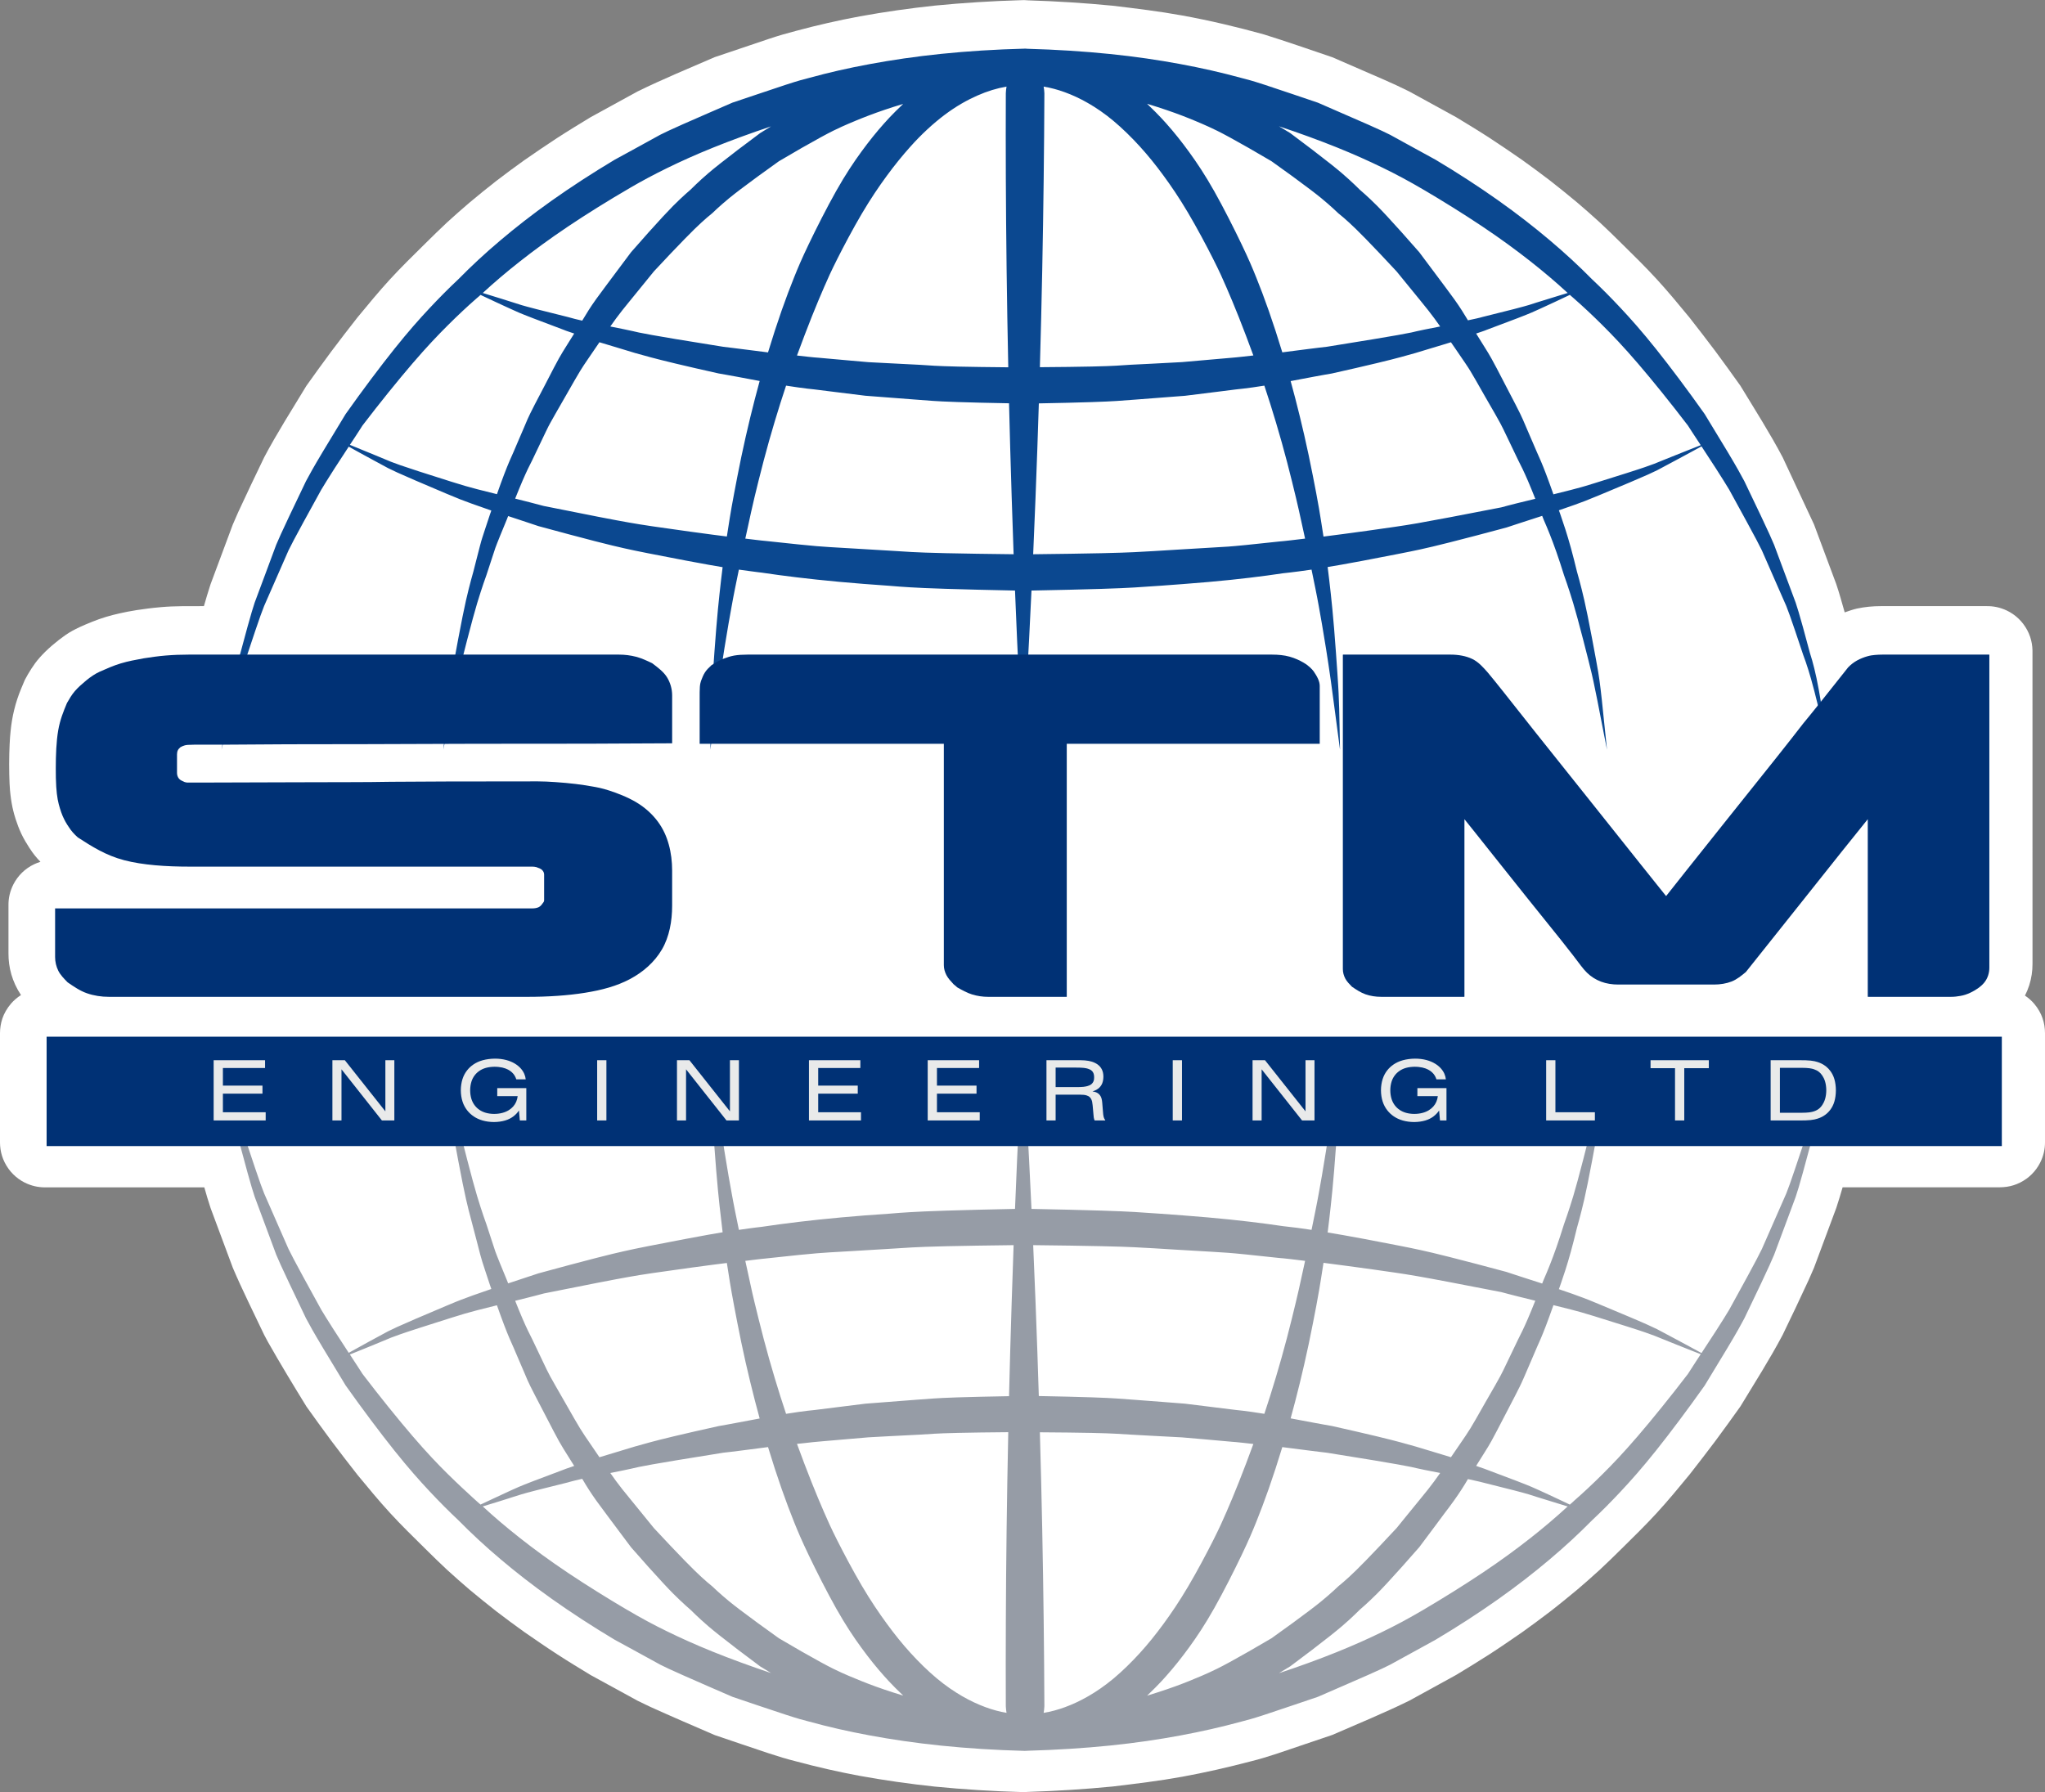
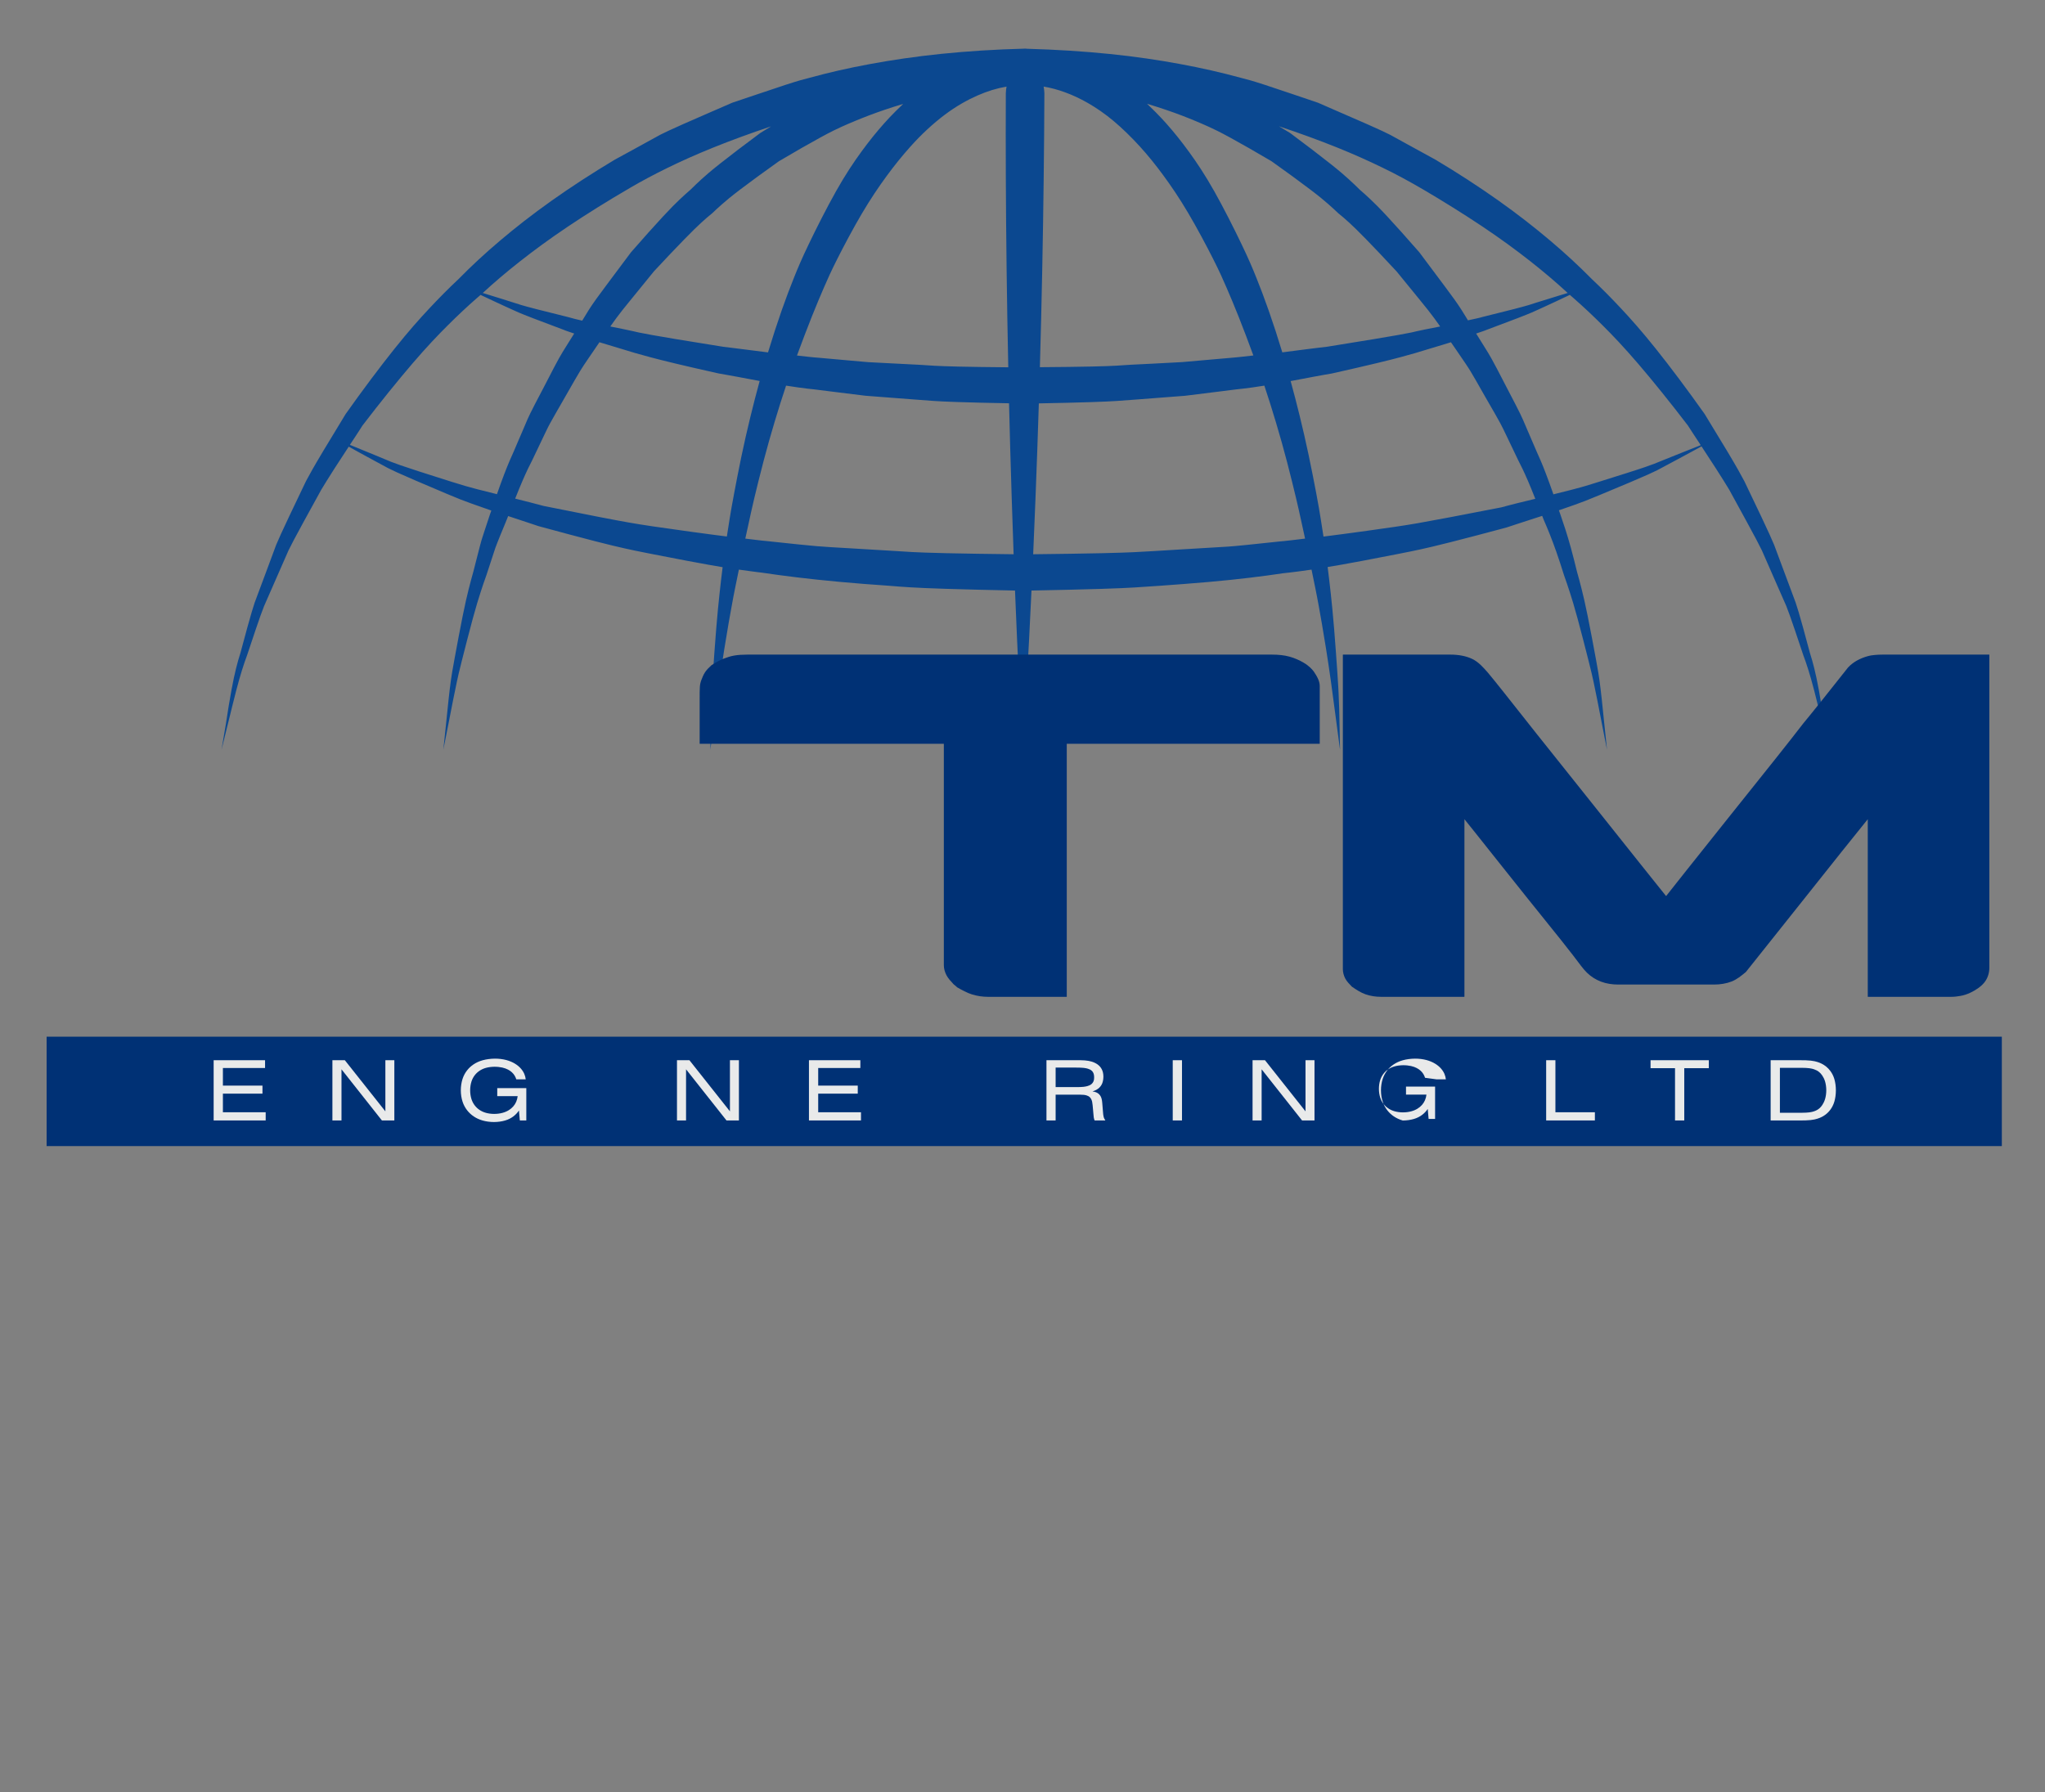
<svg xmlns="http://www.w3.org/2000/svg" id="Layer_2" viewBox="0 0 1483.71 1300.34">
  <rect x="0" y="0" width="1483.71" height="1300.34" fill="#808080" stroke="none" />
  <g id="Layer_1-2">
-     <path d="M1469.15,722.41c1.27.85,2.48,1.78,3.62,2.8,1.15,1.01,2.22,2.11,3.21,3.27,5.6,6.74,7.67,13.89,7.73,21.08v79.38c0,4.85-1.03,9.82-3.55,14.79-.77,1.52-1.67,2.98-2.67,4.36s-2.11,2.68-3.32,3.89c-1.2,1.2-2.51,2.31-3.88,3.32-6.18,4.42-12.62,6.18-19.15,6.22h-114.26c-1.43,4.99-2.96,9.97-4.58,14.93l-16.13,43.34c-1.28,3.04-2.6,6.07-3.97,9.1-6.14,13.29-12.43,26.55-18.85,39.78-9.21,17.42-20.15,34.59-30.61,51.83-5.99,8.39-11.98,16.78-18.14,25.04-6.17,8.26-12.51,16.39-18.84,24.52-7.73,9.38-15.46,18.77-23.66,27.72-8.21,8.95-16.9,17.45-25.55,25.99-5.26,5.16-10.49,10.35-15.9,15.34s-10.99,9.8-16.57,14.6c-6.46,5.33-12.91,10.66-19.54,15.77-6.62,5.11-13.4,10.02-20.19,14.92-7.83,5.4-15.65,10.8-23.63,15.96-7.98,5.16-16.12,10.09-24.25,15.02l-33.89,18.62c-18.59,9.13-37.26,16.75-55.94,24.9l-39.77,13.46c-6.45,2.15-12.9,4.11-19.39,5.72-16.45,4.31-33.03,8.12-49.72,11.16-16.7,3.04-33.59,5.06-50.47,7.09-20.37,1.98-40.75,3.27-61.15,3.9-1.54.11-3.08.16-4.63.14-21.14-.59-42.27-1.91-63.37-3.98-18.23-1.93-36.42-4.53-54.56-7.82-15.42-2.88-30.78-6.38-46.07-10.5-13.14-3.23-26.16-8.07-39.2-12.35-6.62-2.23-13.23-4.48-19.84-6.74-15.52-6.7-30.92-13.33-46.52-20.37-3.13-1.45-6.22-2.97-9.31-4.49l-34.03-18.61c-8.2-4.98-16.4-9.96-24.44-15.18-8.05-5.22-15.94-10.68-23.83-16.13-6.77-4.9-13.55-9.81-20.15-14.92-6.61-5.12-13.06-10.45-19.5-15.77-5.52-4.77-11.05-9.54-16.4-14.48-5.36-4.95-10.52-10.1-15.73-15.21-8.63-8.53-17.33-16.99-25.52-25.92-8.19-8.93-15.91-18.29-23.63-27.65-6.35-8.14-12.71-16.29-18.89-24.56-6.18-8.27-12.18-16.68-18.19-25.07-9.61-15.63-19.16-31.36-28.03-47.05-.91-1.65-1.79-3.32-2.66-4.99-7.69-16.27-15.85-32.44-22.73-48.66l-16.13-43.34c-1.64-4.98-3.15-9.98-4.54-14.99H32.57c-4.85-.02-9.82-1.04-14.79-3.55-1.52-.78-2.98-1.67-4.36-2.67-1.38-1.01-2.68-2.12-3.88-3.32-1.21-1.21-2.32-2.51-3.32-3.89-4.42-6.18-6.18-12.61-6.22-19.15v-79.38c.09-6.97,1.87-14.2,8.1-21.51,1.04-1.18,2.16-2.28,3.35-3.29,1.19-1.02,2.46-1.95,3.78-2.78-6.51-9.85-9.13-20.09-9.08-30.39v-35.11c0-4.93,1.07-9.98,3.67-15.03.81-1.54,1.73-3.02,2.77-4.41,1.03-1.4,2.18-2.7,3.42-3.92,1.25-1.21,2.59-2.32,4.01-3.31,2.97-2.08,6.14-3.57,9.33-4.53-1.42-1.44-2.77-2.95-4.04-4.53-1.27-1.58-2.46-3.22-4.14-5.82-1.69-2.6-3.87-6.17-5.65-9.92-1.79-3.75-3.18-7.69-4.1-10.5-.91-2.81-1.36-4.5-1.77-6.2-.42-1.7-.8-3.4-1.14-5.35-.35-1.95-.66-4.15-.92-6.35-.26-2.2-.47-4.41-.65-8.11-.17-3.71-.3-8.91-.3-14.11.01-5.2.16-10.41.35-14.41.18-4,.41-6.8.71-9.6.98-10.24,3.42-20.61,7.66-30.78.84-2.11,1.74-4.19,2.64-6.28,1.46-2.8,3.07-5.53,4.78-8.19,1.72-2.66,3.55-5.25,6.06-8.08,2.5-2.84,5.67-5.93,9.02-8.81,3.34-2.87,6.86-5.55,9.35-7.29,2.48-1.74,3.93-2.54,5.38-3.34,1.46-.79,2.92-1.57,5.28-2.67,2.35-1.09,5.61-2.49,8.91-3.8,6.68-2.72,13.52-4.74,20.42-6.23,3.5-.78,7.01-1.49,11.93-2.27,4.92-.77,11.25-1.61,17.61-2.15,10.37-.93,20.8-.71,31.21-.74,1.49-5.3,3.1-10.59,4.81-15.87l16.12-43.28c1.3-3.09,2.65-6.18,4.04-9.25,6.14-13.24,12.4-26.46,18.79-39.65,9.2-17.42,20.16-34.59,30.59-51.82,6.01-8.41,12.02-16.82,18.21-25.11,6.18-8.28,12.54-16.43,18.9-24.58,7.72-9.36,15.43-18.72,23.62-27.65,8.19-8.93,16.9-17.37,25.51-25.91,5.18-5.08,10.31-10.21,15.63-15.14,5.32-4.92,10.81-9.66,16.29-14.4,6.44-5.33,12.87-10.66,19.47-15.77,6.6-5.12,13.37-10.02,20.13-14.91,7.94-5.49,15.87-10.97,23.96-16.22,8.08-5.25,16.32-10.26,24.56-15.27l33.92-18.6c18.61-9.12,37.31-16.79,56.01-24.92l39.77-13.4c6.38-2.13,12.79-4.01,19.23-5.66,15.38-4.15,30.82-7.66,46.33-10.55,18.16-3.29,36.37-5.89,54.62-7.82,20.49-2,41-3.29,61.53-3.88,2.04-.15,4.08-.12,6.12.09,20.4.62,40.79,1.92,61.16,3.89,16.89,2.03,33.77,4.05,50.47,7.09,20,3.65,39.69,8.3,59.45,13.8,16.54,5.15,33,10.93,49.48,16.51l37.85,16.45c6.01,2.62,12,5.41,17.95,8.38l34.01,18.66c8.13,4.93,16.27,9.87,24.25,15.04,7.98,5.17,15.81,10.58,23.64,15.99,6.78,4.9,13.56,9.81,20.18,14.92,6.62,5.12,13.08,10.45,19.53,15.78,5.58,4.8,11.16,9.61,16.57,14.59,5.41,4.99,10.64,10.17,15.89,15.33,8.66,8.54,17.35,17.04,25.55,25.99,8.21,8.95,15.94,18.33,23.67,27.72,6.33,8.12,12.67,16.25,18.84,24.51,6.16,8.26,12.15,16.65,18.14,25.04,10.54,17.35,21.51,34.57,30.63,51.87l22.78,48.78,16.12,43.24c2.32,6.82,4.14,13.68,6.12,20.52,2.91-1.02,5.81-2.04,8.8-2.74,5.72-1.24,11.64-1.8,17.47-1.79h76.54c4.89-.09,9.91.85,14.93,3.25,1.54.75,3.02,1.61,4.43,2.59,1.41.98,2.74,2.06,3.97,3.25,1.24,1.18,2.38,2.47,3.42,3.83,4.61,6.15,6.49,12.57,6.68,19.08l.02,227.51c.02,5.21-.73,10.55-2.43,15.77-.82,2.54-1.85,5.01-3.07,7.38" style="fill:#fff; fill-rule:evenodd;" />
-     <path d="M1141.87,1089.18c-.18.19-.37.37-.75.71s-.95.82-1.34,1.16c-.39.34-.6.54-.8.74-2.86-1.37-5.73-2.73-8.35-3.96-2.63-1.23-5.01-2.34-7.31-3.41-2.3-1.06-4.51-2.08-6.42-2.96s-3.52-1.61-5.69-2.53c-2.17-.92-4.91-2.04-10.47-4.18-5.57-2.15-13.97-5.32-22.38-8.45-.4-.18-.81-.34-1.69-.64-.87-.3-2.21-.75-3.24-1.1-1.03-.35-1.74-.6-2.45-.87,2.16-3.44,4.32-6.89,5.76-9.18,1.44-2.3,2.16-3.44,2.91-4.68.74-1.24,1.53-2.57,2.51-4.34.98-1.77,2.16-3.97,3.94-7.38,1.79-3.41,4.19-8.03,6.63-12.73,2.44-4.69,4.92-9.46,6.65-12.81,1.72-3.36,2.69-5.3,3.48-6.9.78-1.61,1.38-2.87,2.8-6.12,1.42-3.26,3.67-8.5,5.36-12.44,1.69-3.95,2.83-6.61,3.97-9.26.98-2.14,1.93-4.29,2.97-6.74,1.04-2.46,2.17-5.22,3.72-9.27,1.54-4.06,3.5-9.42,5.39-14.79,4.65,1.13,9.3,2.3,12.71,3.18,3.4.88,5.57,1.47,7.45,2,1.88.53,3.47.98,9.52,2.85,6.05,1.88,16.55,5.16,23.53,7.38,6.97,2.21,10.41,3.35,13.14,4.29,2.74.94,4.77,1.67,6.79,2.44,5.69,2.3,11.39,4.6,16,6.45,4.6,1.84,8.12,3.24,10.89,4.33,2.77,1.1,4.81,1.89,6.84,2.68-1.23,1.87-2.47,3.75-3.58,5.45-2.14,3.29-3.9,6.02-5.71,8.86-12.78,16.7-26.02,33.07-36.56,45.33-10.54,12.26-18.37,20.42-25.59,27.59-7.22,7.17-13.82,13.34-20.63,19.29ZM1033.9,1167.43c-12.33,7.25-21.1,11.91-30.91,16.68-9.8,4.78-20.63,9.67-33.3,14.77-12.66,5.1-27.14,10.39-41.78,15.23.49-.29.97-.58,1.92-1.16s2.37-1.44,3.49-2.12c1.11-.68,1.93-1.18,2.75-1.67,11.07-8.21,22.02-16.59,29.19-22.29,7.17-5.7,10.57-8.71,13.5-11.38,2.92-2.68,5.38-5.02,7.78-7.42,2.54-2.17,5.02-4.42,7.86-7.1,2.84-2.68,6.04-5.8,12.01-12.23s14.71-16.18,23.31-26.05c4.54-6.07,9.08-12.14,12.1-16.19,3.01-4.05,4.51-6.07,6-8.09,2.52-3.27,4.98-6.58,7.08-9.52,2.1-2.94,3.84-5.52,5.38-7.9,1.55-2.38,2.9-4.57,4.2-6.79.09-.16.35-.58.54-.94,1.85.41,3.7.82,5.17,1.15,1.48.33,2.59.58,3.41.77.83.2,1.37.34,1.92.49,8.62,2.12,17.23,4.29,22.95,5.78,5.72,1.48,8.54,2.28,10.79,2.94,2.25.66,3.91,1.2,5.56,1.78,5.78,1.79,11.56,3.57,15.32,4.73s5.5,1.7,7.25,2.23c-8.34,7.69-16.99,15.05-26.93,22.88-9.95,7.83-21.2,16.13-34.77,25.21-13.57,9.08-29.46,18.93-41.79,26.19h0ZM453.66,1167.36c-12.18-7.17-27.96-16.95-41.5-26.01-13.54-9.06-24.84-17.39-34.83-25.26-10-7.87-18.7-15.27-27.08-23,3.61-1.09,7.22-2.2,10.08-3.08,2.85-.88,4.96-1.55,6.92-2.17,1.96-.62,3.79-1.21,5.54-1.78,1.75-.57,3.43-1.11,5.7-1.78,2.27-.67,5.13-1.46,10.83-2.93,5.71-1.47,14.26-3.61,22.81-5.7.64-.19,1.28-.38,2.02-.58.74-.21,1.58-.43,2.97-.77,1.39-.34,3.34-.8,5.29-1.23.08.12.41.68.71,1.16,1.29,2.21,2.63,4.4,4.16,6.78,1.53,2.38,3.26,4.95,5.37,7.91,2.12,2.96,4.63,6.31,8.12,10.99,3.5,4.68,7.98,10.68,10.99,14.71,3.02,4.03,4.56,6.1,6.11,8.16,8.59,9.85,17.32,19.57,23.29,25.99,5.96,6.42,9.17,9.55,12.02,12.24,2.85,2.7,5.34,4.97,7.9,7.17,2.39,2.39,4.85,4.72,7.77,7.39,2.93,2.67,6.32,5.67,13.5,11.36,7.17,5.69,18.12,14.07,29.2,22.27,1.31.79,2.62,1.58,3.64,2.2,1.88,1.14,2.96,1.81,4.24,2.61-14.89-4.97-29.63-10.39-42.36-15.53-12.72-5.14-23.42-10-33.05-14.7-9.63-4.7-18.19-9.25-30.36-16.42ZM262.97,996.88c-.48-.74-.96-1.49-1.53-2.37-.57-.89-1.23-1.91-2.51-3.88-1.28-1.96-3.18-4.86-5.08-7.77,4.13-1.65,8.25-3.31,11.84-4.78,3.6-1.46,6.67-2.72,9.58-3.93,2.91-1.2,5.67-2.35,8.42-3.5,2.03-.78,4.07-1.53,6.84-2.5,2.76-.96,6.25-2.14,13.18-4.38,6.94-2.24,17.32-5.54,23.45-7.47,6.13-1.93,8.01-2.5,10.23-3.14,2.21-.64,4.76-1.35,8.68-2.38,3.91-1.02,9.19-2.35,14.48-3.64,1.85,5.28,3.76,10.53,5.3,14.55,1.54,4.03,2.69,6.84,3.75,9.34,1.06,2.51,2.04,4.72,3.05,6.91.86,2.03,1.73,4.06,3.1,7.25,1.37,3.2,3.25,7.57,4.51,10.49,1.25,2.93,1.88,4.42,2.51,5.91.58,1.28,1.17,2.55,1.96,4.15.78,1.6,1.75,3.54,3.49,6.88,1.73,3.35,4.23,8.11,6.73,12.93,2.51,4.82,5.03,9.71,6.82,13.14,1.8,3.43,2.87,5.4,3.78,7.04.92,1.64,1.67,2.93,3.12,5.3s3.6,5.79,5.04,8.08c1.44,2.29,2.16,3.44,2.89,4.59-.65.25-1.31.49-2.33.84-1.02.35-2.41.81-3.31,1.12-.9.31-1.31.48-1.72.66-8.41,3.12-16.81,6.3-22.38,8.44-5.58,2.15-8.32,3.27-10.49,4.19-4.46,1.92-6.78,3.06-10.06,4.56-1.68.77-3.51,1.62-6.48,3.01s-7.08,3.31-11.18,5.23c-.24-.24-1.17-1.03-2.01-1.74-.41-.34-.67-.57-4.16-3.77s-10.22-9.37-17.53-16.58c-7.3-7.21-15.19-15.45-25.7-27.69-10.5-12.24-23.62-28.48-36.28-45.07ZM394.47,938.59c14.31-2.89,28.64-5.73,39.08-7.76,10.43-2.03,16.97-3.24,22.42-4.22,5.45-.97,9.8-1.7,17.8-2.87,7.99-1.18,19.62-2.8,27.54-3.88,7.92-1.09,12.12-1.64,15.84-2.12,3.73-.48,6.97-.89,10.21-1.29.78,5.09,1.59,10.18,2.18,13.81.59,3.62.96,5.78,1.31,7.7.34,1.92.64,3.6,1.77,9.62,1.14,6.02,3.1,16.38,5.17,26.31,2.06,9.93,4.23,19.43,6.46,28.6,2.22,9.16,4.5,18,6.91,26.8-5.28.99-10.56,1.98-14.71,2.76-4.16.78-7.18,1.34-9.51,1.77-2.33.43-3.95.71-5.58.99-11.83,2.61-23.64,5.31-32.04,7.31-8.41,2-13.41,3.3-17.73,4.46-4.31,1.16-7.94,2.17-11.1,3.09-3.15.92-5.83,1.75-10.01,3.03-4.19,1.27-9.88,2.99-15.57,4.71-1.33-1.95-2.65-3.91-4.56-6.71-1.92-2.8-4.41-6.44-6.06-8.89-1.64-2.44-2.43-3.69-3.4-5.28-.98-1.6-2.14-3.55-4.03-6.81-1.88-3.26-4.47-7.83-7-12.24-2.53-4.41-4.98-8.67-6.79-11.84-1.81-3.16-2.97-5.24-3.88-6.9-.9-1.66-1.55-2.9-2.48-4.82-.94-1.92-2.16-4.52-3.97-8.31-1.8-3.78-4.18-8.75-6.55-13.73-1.09-2.09-2.14-4.2-3.27-6.58-1.13-2.37-2.35-5.02-3.9-8.63-1.55-3.61-3.43-8.19-5.25-12.79,2.79-.69,5.58-1.38,8.08-2.01,2.5-.62,4.71-1.19,6.76-1.72,2.06-.54,3.96-1.04,5.86-1.55h0ZM555.35,913.21c9.01-.99,18.02-1.94,24.33-2.58,6.32-.63,9.93-.96,12.95-1.21s5.46-.42,9.07-.65c3.62-.22,8.41-.49,16.15-.94,7.74-.45,18.42-1.09,26.03-1.56,7.61-.48,12.15-.81,17.71-1.1,5.57-.3,12.17-.58,24.64-.87,12.48-.28,30.83-.59,49.18-.79-.52,14.37-1,28.74-1.42,41.81-.42,13.07-.76,24.84-1.07,35.92-.31,11.08-.58,21.47-.83,31.86-13.94.23-27.87.57-37.15.86-9.28.3-13.9.57-17.95.84-4.04.27-7.51.54-12.94.95-5.42.42-12.8.99-19.15,1.48-6.36.49-11.68.9-17,1.31-3.83.48-7.65.95-13.81,1.72-6.16.76-14.65,1.83-23.14,2.89-1.58.15-3.15.31-4.92.52-1.78.21-3.75.45-6.41.83-2.65.37-5.98.88-9.3,1.41-2.84-8.48-5.53-17-8.22-25.97-2.69-8.96-5.38-18.37-8.01-28.38s-5.22-20.62-6.7-26.76c-1.47-6.14-1.83-7.81-2.52-10.99-.69-3.18-1.71-7.87-2.45-11.26-.75-3.4-1.21-5.52-1.68-7.63,2.76-.34,5.53-.68,7.56-.93,2.03-.24,3.32-.39,4.38-.51,1.05-.11,1.86-.19,2.67-.26h0ZM836.69,905.76c4.24.26,8.33.53,16.03.99,7.7.46,19.02,1.12,25.89,1.52,6.87.4,9.29.55,12.31.79,3.02.23,6.63.55,12.94,1.19,6.31.63,15.33,1.58,24.35,2.58.99.07,1.97.16,3.15.27,1.18.11,2.55.25,5.16.56,2.62.3,6.49.77,10.36,1.25-.98,4.45-1.95,8.89-2.71,12.38-.77,3.48-1.32,6.01-1.76,8.03-.45,2.01-.77,3.5-2.19,9.4-1.41,5.91-3.91,16.22-6.5,26.11-2.6,9.89-5.28,19.37-8.01,28.49-2.72,9.12-5.48,17.87-8.38,26.58-3.2-.51-6.41-1-9.03-1.37-2.62-.37-4.66-.64-6.49-.86-1.83-.22-3.47-.4-5.1-.56-8.52-1.05-17.04-2.11-23.2-2.87-6.17-.76-9.98-1.23-13.79-1.7-5.25-.42-10.5-.84-16.88-1.32-6.38-.49-13.88-1.05-19.4-1.47-5.52-.42-9.06-.7-13.22-.97-4.17-.27-8.95-.54-18.48-.85-9.53-.32-23.79-.67-38.06-.93-.32-10.51-.66-21.03-1.05-32.19-.38-11.17-.81-22.98-1.32-35.97s-1.09-27.16-1.71-41.33c18.47.19,36.94.48,49.29.75,12.34.26,18.56.5,23.86.75,5.31.24,9.7.5,13.94.75h0ZM867.18,1217.96c-2.95,1.26-5.93,2.47-9.25,3.74-3.31,1.27-6.96,2.61-11.29,4.09-4.33,1.48-9.35,3.1-14.4,4.64,2.13-2.03,4.22-4.08,5.98-5.85,1.75-1.77,3.17-3.25,4.44-4.6,1.26-1.36,2.38-2.59,3.48-3.85,5.65-6.36,10.97-13,16.57-20.7,5.6-7.7,11.48-16.46,18.29-28.53s14.55-27.44,19.78-38.36c5.23-10.92,7.96-17.39,10.8-24.49,2.85-7.1,5.81-14.85,8.99-23.94,3.19-9.09,6.59-19.53,9.78-30.04,6.83.88,13.65,1.76,18.25,2.34,4.6.58,6.97.87,8.97,1.12,2,.24,3.64.44,5.28.63,12.86,2.05,25.71,4.13,34.45,5.58,8.73,1.45,13.34,2.25,17.13,2.94,3.78.69,6.74,1.25,9.69,1.84,1.17.28,2.34.55,3.68.85,1.35.3,2.85.63,5.73,1.22,2.87.59,7.12,1.43,11.37,2.26-1.47,2.11-2.97,4.19-4.45,6.2-1.49,2-2.95,3.92-4.42,5.78-1.46,1.85-2.93,3.65-5.78,7.14-2.85,3.49-7.1,8.69-10.16,12.45-3.06,3.76-4.94,6.08-6.82,8.41-8.16,8.8-16.43,17.49-22.26,23.48s-9.23,9.25-12.15,11.94c-2.92,2.69-5.37,4.79-7.88,6.81-2.29,2.2-4.64,4.33-7.46,6.78-2.81,2.45-6.09,5.22-12.98,10.45-6.89,5.23-17.4,12.94-28.02,20.48-11.19,6.62-22.48,13.05-30.15,17.23-7.67,4.17-11.71,6.09-15.3,7.72-3.59,1.63-6.72,2.98-9.89,4.25ZM729.75,1238.12c.08,1.64.27,3.3.52,4.78-5.08-.87-10.08-2.22-15.37-4.17-5.28-1.95-10.85-4.51-16.75-7.9-5.89-3.4-12.1-7.63-18.51-12.98-6.4-5.35-13-11.81-19.03-18.44-6.03-6.63-11.5-13.44-17.24-21.28-5.74-7.84-11.74-16.71-18.12-27.52-6.37-10.81-13.12-23.57-17.74-32.74-4.62-9.17-7.11-14.76-9.78-20.93-2.67-6.17-5.53-12.93-8.84-21.23-3.3-8.29-7.05-18.12-10.66-28,1.25-.11,2.49-.23,4.55-.46,2.05-.23,4.93-.56,6.87-.77s2.95-.29,6.96-.64c4.01-.34,11.01-.95,17.07-1.47,6.06-.52,11.19-.96,16.31-1.4,4.19-.23,8.38-.47,14.61-.8,6.24-.33,14.53-.74,22.82-1.16,3.31-.25,6.61-.46,10.51-.66,3.9-.21,8.4-.42,17.43-.62,9.03-.2,22.6-.4,36.17-.5-.51,24.12-.92,48.24-1.21,71.3-.29,23.06-.47,45.06-.55,66.15-.09,21.09-.1,41.26-.02,61.43h0ZM757.2,1242.9c.29-1.7.45-3.05.53-4.85-.08-20.55-.25-41.1-.51-62.42-.25-21.32-.6-43.41-1.06-66.26-.46-22.85-1.03-46.45-1.7-70.06,14.06.08,28.11.25,37.43.44,9.32.19,13.9.4,17.87.61,3.97.21,7.31.44,10.88.65,3.57.21,7.36.42,13.56.75,6.2.33,14.82.79,23.44,1.24,4.89.42,9.78.84,15.85,1.37,6.08.54,13.32,1.19,20.57,1.84.84.06,1.67.12,2.69.21,1.02.09,2.22.21,4.35.44,2.13.23,5.19.57,8.25.92-3.57,9.8-7.28,19.55-10.57,27.82-3.28,8.27-6.15,15.06-8.83,21.26-2.68,6.2-5.18,11.81-9.87,21.11-4.69,9.29-11.57,22.27-18,33.14-6.42,10.87-12.38,19.64-18.05,27.38-5.68,7.73-11.07,14.43-17.06,21.02-6,6.58-12.59,13.05-19,18.41-6.41,5.35-12.64,9.59-18.54,12.98-5.91,3.39-11.5,5.94-16.8,7.88-5.31,1.94-10.33,3.27-15.43,4.12ZM557.22,1050.01c3.24,10.68,6.7,21.29,9.91,30.44,3.2,9.15,6.15,16.84,8.96,23.87,2.82,7.03,5.51,13.4,10.75,24.33s13.04,26.42,19.86,38.52c6.82,12.1,12.67,20.79,18.25,28.44,5.57,7.64,10.86,14.23,16.49,20.53,1.09,1.25,2.21,2.48,3.48,3.83,1.26,1.35,2.67,2.82,4.42,4.58,1.76,1.76,3.85,3.81,5.98,5.83-4.78-1.45-9.54-2.98-13.78-4.42-4.23-1.44-7.94-2.79-11.37-4.1-3.43-1.31-6.57-2.57-9.69-3.9-3.14-1.25-6.25-2.57-9.81-4.18-3.56-1.61-7.57-3.5-15.26-7.69s-19.05-10.66-30.29-17.33c-10.62-7.55-21.13-15.25-28.02-20.49-6.89-5.23-10.16-8-12.96-10.45-2.81-2.45-5.15-4.58-7.43-6.77-2.52-2.02-4.96-4.12-7.89-6.82-2.93-2.7-6.35-5.99-12.18-11.97-5.83-5.99-14.07-14.66-22.21-23.43-2.68-3.3-5.36-6.6-8.42-10.36-3.06-3.76-6.49-7.98-9.02-11.08-2.53-3.1-4.15-5.07-5.7-7.03-3.09-3.92-5.86-7.7-8.5-11.51,2.99-.59,5.98-1.19,8.54-1.72s4.7-.99,6.66-1.42c1.95-.43,3.74-.84,5.52-1.25,2.99-.6,5.98-1.17,9.9-1.87,3.92-.7,8.76-1.54,17.48-2.98,8.71-1.44,21.3-3.48,33.89-5.49,1.67-.18,3.35-.37,5.44-.62,2.1-.25,4.62-.56,9.19-1.15,4.57-.58,11.19-1.44,17.81-2.31ZM1012.8,923.54c5.09.76,9.54,1.45,15.3,2.45,5.77,1,12.85,2.3,23.26,4.28,10.41,1.97,24.14,4.62,37.86,7.31,1.67.45,3.33.89,5.23,1.39,1.9.49,4.03,1.04,7.31,1.87,3.29.82,7.71,1.91,12.14,2.99-1.91,4.82-3.89,9.61-5.47,13.28-1.59,3.67-2.77,6.22-3.86,8.5-1.08,2.28-2.08,4.28-3.11,6.26-2.69,5.62-5.39,11.24-7.21,15.03-1.81,3.78-2.74,5.73-3.51,7.31s-1.39,2.78-2.2,4.31c-.82,1.52-1.83,3.36-3.65,6.55s-4.44,7.71-7.04,12.25c-2.59,4.54-5.16,9.09-7.03,12.35-1.87,3.26-3.04,5.22-4.02,6.82-.98,1.6-1.77,2.84-3.58,5.53-1.82,2.69-4.66,6.84-6.59,9.65-1.92,2.8-2.92,4.27-3.92,5.73-1.48-.47-2.96-.92-6.01-1.84-3.04-.92-7.66-2.3-11.09-3.35-3.44-1.04-5.7-1.75-8.59-2.59-2.89-.84-6.42-1.83-10.6-2.95-4.18-1.12-9.01-2.39-17.48-4.42-8.46-2.03-20.56-4.82-32.67-7.53-1.59-.27-3.18-.55-5.03-.88-1.86-.33-3.98-.71-8.16-1.49-4.19-.78-10.43-1.95-16.68-3.14,2.31-8.35,4.48-16.74,6.65-25.62,2.17-8.88,4.33-18.25,6.47-28.39,2.13-10.14,4.24-21.05,5.5-27.67,1.25-6.63,1.65-8.99,2.08-11.55.43-2.56.89-5.33,1.42-8.64.53-3.3,1.13-7.15,1.72-11,6.07.78,12.13,1.58,18.13,2.38,6,.81,11.94,1.62,17.77,2.43,5.84.82,11.57,1.63,16.66,2.39h0ZM1308.23,830.64c-2.07,6.24-4.16,12.47-5.8,17.31-1.64,4.83-2.82,8.28-3.81,11.06-1,2.78-1.79,4.9-2.62,7-3.59,8.18-7.18,16.37-10.14,23.09-2.95,6.73-5.27,12-7.58,17.26-1.11,2.27-2.26,4.52-3.81,7.48-1.56,2.96-3.52,6.63-6.9,12.85-3.39,6.22-8.19,14.99-13.01,23.74-1.19,1.97-2.4,3.94-3.82,6.23-1.43,2.29-3.07,4.91-5.81,9.16s-6.58,10.13-10.44,15.99c-2.69-1.47-5.39-2.94-8.6-4.68-3.21-1.73-6.93-3.74-10.96-5.89-4.03-2.16-8.36-4.46-12.69-6.76-1.97-.97-3.96-1.9-6.69-3.12-2.72-1.23-6.17-2.74-12.97-5.62-6.8-2.88-16.95-7.14-23.08-9.68-6.13-2.54-8.25-3.37-10.61-4.26-2.36-.9-4.97-1.86-7.98-2.93-3.02-1.08-6.45-2.26-9.9-3.41.08-.26.39-1.09.67-1.85.13-.36.21-.58.87-2.48.65-1.9,1.88-5.49,3.15-9.43,1.26-3.94,2.56-8.23,3.98-13.39,1.42-5.16,2.96-11.17,4.41-17.21,1.18-4.12,2.28-8.25,3.47-12.98,1.19-4.72,2.46-10.04,4.36-19.44s4.43-22.88,5.96-31.22c1.53-8.35,2.05-11.55,2.58-15.43.54-3.87,1.09-8.42,1.72-14.27.63-5.86,1.35-13.03,1.85-17.9.49-4.88.77-7.45,1.06-10.09.28-2.64.56-5.34.84-8.04-.53,2.64-1.06,5.28-1.57,7.89-.52,2.6-1.02,5.16-1.95,9.98-.94,4.82-2.3,11.9-3.44,17.67s-2.06,10.25-2.88,14.06c-.82,3.81-1.55,6.96-3.59,15.09s-5.41,21.23-7.89,30.36c-2.48,9.13-4.08,14.27-5.57,18.87-1.49,4.6-2.87,8.66-4.31,12.69-1.8,5.8-3.7,11.57-5.43,16.53-1.73,4.96-3.29,9.1-4.79,12.9-1.5,3.8-2.95,7.26-4.45,10.68-.24.59-.48,1.18-.64,1.59-.28.71-.38.96-.52,1.33-5.13-1.65-10.26-3.3-13.87-4.47-3.61-1.17-5.7-1.85-7.46-2.43-1.76-.58-3.19-1.05-4.62-1.53-15.15-4.09-30.34-8.06-40.87-10.73-10.53-2.67-16.4-4.03-21.47-5.14-5.07-1.11-9.32-1.97-16.37-3.35-7.04-1.39-16.86-3.29-24.05-4.64-7.19-1.36-11.75-2.17-15.8-2.88-4.05-.71-7.59-1.31-11.14-1.89.8-6.28,1.53-12.57,2.28-19.48.75-6.91,1.52-14.44,2.39-25.06.87-10.62,1.85-24.33,2.41-32.64.57-8.31.72-11.24.87-14.38.14-3.14.29-6.5.42-11.2s.24-10.74.32-14.83c.08-4.08.12-6.22.16-8.39.04-2.18.08-4.39.12-6.6-1.16,8.66-2.31,17.33-3.39,25.58-1.09,8.26-2.1,16.11-3.25,24.24-1.14,8.14-2.42,16.56-3.53,23.59-1.11,7.02-2.05,12.65-2.95,17.86-.9,5.2-1.76,9.98-2.32,13.07-.57,3.09-.83,4.5-1.15,6.16-.32,1.67-.69,3.59-1.38,6.99-.68,3.41-1.68,8.31-2.69,13.2-6.84-1.06-13.77-1.97-20.62-2.69-7.84-1.16-15.7-2.2-24.5-3.25-8.8-1.04-18.54-2.08-30.13-3.1-11.59-1.01-25.04-2.01-34.09-2.66-9.05-.65-13.71-.96-19.21-1.28-5.5-.31-11.84-.63-24.42-1.02s-31.4-.85-50.22-1.21c-.54-11.66-1.11-23.32-1.73-35.44s-1.29-24.71-2.07-38.13c-.77-13.43-1.65-27.69-2.58-41.95-.83,14.27-1.6,28.54-2.28,41.97s-1.27,26.01-1.8,38.13c-.54,12.12-1.03,23.77-1.49,35.42-18.73.37-37.45.85-50.26,1.26-12.82.41-19.72.75-25.53,1.09-5.8.34-10.5.68-15.2,1.1-12.14.79-24.26,1.73-35.38,2.75-11.12,1.01-21.23,2.1-30.65,3.22-9.41,1.13-18.13,2.3-26.83,3.6-1.34.15-2.69.31-4.19.49-1.5.19-3.16.4-5.24.69-2.07.28-4.57.64-7.06,1.01-1.09-5.31-2.18-10.62-2.88-14.12s-1.02-5.19-1.29-6.65c-.27-1.45-.49-2.67-1.04-5.65-.54-2.98-1.4-7.71-2.31-12.87-.9-5.16-1.84-10.75-2.96-17.8-1.12-7.05-2.41-15.56-3.56-23.73-1.15-8.18-2.17-16.02-3.25-24.28-1.09-8.26-2.24-16.93-3.41-25.59.04,2.21.08,4.42.12,6.6.04,2.17.08,4.31.16,8.34.07,4.03.19,9.96.32,14.64.12,4.67.27,8.09.41,11.29.15,3.19.29,6.17.85,14.45.56,8.29,1.54,21.89,2.4,32.47.87,10.58,1.63,18.14,2.37,25.08.75,6.94,1.48,13.25,2.27,19.56-3.16.52-6.32,1.06-10.21,1.75-3.9.7-8.53,1.55-16.58,3.07-8.05,1.53-19.52,3.73-27.38,5.28-7.85,1.55-12.1,2.45-17.07,3.57-4.98,1.11-10.67,2.44-21.2,5.15-10.52,2.71-25.87,6.8-41.19,11-2.92.97-5.83,1.93-9.5,3.14-3.66,1.21-8.07,2.67-12.47,4.12-.25-.62-.24-.58-.47-1.18-.15-.39-.39-.98-.62-1.58-1.74-4.2-3.48-8.41-4.65-11.28-1.17-2.87-1.78-4.41-2.28-5.7-.5-1.28-.9-2.32-1.28-3.35-.57-1.72-1.13-3.44-2.21-6.73s-2.67-8.15-4.26-13.01c-1.45-4-2.82-8.03-4.3-12.63-1.49-4.59-3.09-9.76-5.59-18.91-2.49-9.16-5.87-22.3-7.92-30.46-2.05-8.15-2.77-11.31-3.59-15.13-.82-3.81-1.74-8.28-2.88-14.04-1.14-5.76-2.5-12.81-3.44-17.6-.93-4.79-1.44-7.32-1.95-9.93-.52-2.6-1.05-5.29-1.59-7.98.29,2.7.58,5.4.86,8.05.28,2.64.55,5.23,1.05,10.09.49,4.86,1.21,12,1.84,17.86.64,5.86,1.2,10.45,1.74,14.36.54,3.9,1.07,7.12,2.6,15.45,1.52,8.34,4.04,21.78,5.93,31.17,1.89,9.38,3.16,14.7,4.34,19.44,2.15,8.62,4.18,15.48,6.04,23.04.87,3.4,1.77,6.91,2.39,9.24.62,2.34.96,3.49,1.46,5.08.51,1.59,1.17,3.63,2.14,6.6.98,2.96,2.27,6.87,3.57,10.77.26.7.51,1.36.69,1.96.06.18.1.33.15.48-4.84,1.65-9.67,3.33-13.4,4.66-3.72,1.34-6.35,2.33-8.65,3.21-2.3.89-4.27,1.67-10.28,4.2-6.01,2.52-16.07,6.8-22.86,9.72-6.79,2.93-10.31,4.49-13.07,5.75-2.75,1.25-4.73,2.2-6.7,3.19-9.36,5.03-19.06,10.32-28.48,15.59-4.06-6.19-8.09-12.41-10.86-16.71-2.76-4.31-4.26-6.7-5.56-8.81-1.3-2.1-2.41-3.91-3.51-5.73-4.83-8.75-9.63-17.5-13.02-23.72-3.38-6.22-5.35-9.89-6.9-12.84-1.56-2.96-2.7-5.21-3.82-7.47-1.61-3.65-3.22-7.31-6.17-14.04s-7.25-16.53-11.54-26.34c-.83-2.08-1.62-4.17-2.58-6.83-.95-2.66-2.08-5.9-3.72-10.76-1.65-4.85-3.81-11.33-5.95-17.81-1.3-3.48-2.5-6.99-3.78-11.09-1.28-4.11-2.64-8.8-4.39-15.51-1.74-6.7-3.86-15.41-5.29-21.24-1.43-5.83-2.17-8.78-2.92-11.81-.76-3.03-1.52-6.13-2.28-9.24,1.03,6.21,2.06,12.35,3.11,18.41,1.34,9.04,2.83,18.06,4.1,24.93,1.27,6.86,2.32,11.59,3.35,15.73,1.03,4.15,2.04,7.72,3.18,11.25,1.82,6.84,3.68,13.68,5.06,18.69,1.39,5,2.3,8.18,3.09,10.83s1.46,4.77,2.16,6.89c3.26,8.77,6.52,17.53,9.13,24.53,2.6,7,4.54,12.23,6.48,17.46,1,2.35,2.02,4.68,3.4,7.73,1.38,3.04,3.12,6.78,6.21,13.31,3.09,6.52,7.53,15.83,11.99,25.11,1.33,2.54,2.71,5.05,4.55,8.29,1.84,3.24,4.15,7.2,8.26,14.06,4.11,6.87,10.01,16.64,15.96,26.38,12.3,17.36,25.09,34.4,35.42,47.33,10.34,12.93,18.22,21.76,25.51,29.54,7.29,7.78,13.99,14.51,20.91,21,9.42,9.56,19.27,18.69,30.37,28.09s23.46,19.07,37.44,28.99c13.98,9.92,29.59,20.07,45.56,29.61,2.78,1.5,5.56,3.01,11.06,6.02,5.51,3.01,13.74,7.53,21.98,12.05,1.83.93,3.68,1.83,6.17,2.99,2.49,1.16,5.61,2.57,10.48,4.73,4.87,2.16,11.47,5.07,18.09,7.95l17.69,7.68,18.36,6.21c7.39,2.5,14.78,4.97,19.98,6.66,5.21,1.69,8.22,2.61,10.73,3.34,2.51.73,4.52,1.26,6.54,1.75,13.92,3.84,28.01,7.07,43.69,9.98,15.68,2.91,32.95,5.5,51.95,7.45,19.05,1.96,39.72,3.28,60.61,3.82.53,0,.68,0,1.28-.03.13.02.59-.06.99-.07,20.57-.56,41.12-1.87,59.75-3.77s35.33-4.39,50.91-7.28c15.59-2.89,30.04-6.19,44.34-10.08,2.02-.49,4.02-1.02,6.51-1.74,2.49-.72,5.46-1.62,10.67-3.32,5.21-1.7,12.64-4.21,20.08-6.73l18.34-6.21,17.65-7.67c6.91-3,13.81-6.01,18.7-8.17s7.78-3.48,10.13-4.58c2.35-1.1,4.17-1.99,5.98-2.91,7.03-3.86,14.06-7.72,19.55-10.73,5.49-3.02,9.45-5.19,13.4-7.37,15.84-9.42,31.32-19.46,45.26-29.31,13.93-9.86,26.33-19.53,37.51-28.98,11.19-9.45,21.15-18.66,30.67-28.31,6.94-6.51,13.65-13.26,20.95-21.07,7.31-7.81,15.21-16.67,25.53-29.59,10.32-12.92,23.05-29.9,35.31-47.21,6.1-9.97,12.16-19.97,16.27-26.85,4.12-6.88,6.3-10.64,8.07-13.77,1.77-3.12,3.13-5.6,4.44-8.11,4.55-9.44,9.07-18.9,12.16-25.43,3.09-6.54,4.75-10.15,6.09-13.11,1.34-2.96,2.36-5.28,3.34-7.61,3.94-10.56,7.88-21.12,10.48-28.12,2.61-7,3.88-10.44,5.15-13.87.7-2.11,1.37-4.24,2.17-6.88.79-2.65,1.7-5.81,3.09-10.84,1.4-5.02,3.26-11.91,5.09-18.8,1.15-3.55,2.17-7.15,3.2-11.33,1.03-4.19,2.08-8.97,3.32-15.8,1.23-6.84,2.67-15.73,3.64-21.69.97-5.95,1.48-8.95,1.99-12.02.52-3.07,1.05-6.2,1.58-9.33-.77,3.09-1.53,6.19-2.29,9.21-.75,3.02-1.5,5.97-2.93,11.87-1.44,5.9-3.57,14.74-5.31,21.48-1.74,6.73-3.09,11.36-4.36,15.4-1.27,4.05-2.46,7.52-3.76,10.95h0Z" style="fill:#969ca6;" />
    <path d="M345.72,216.54c.63-.53,1.25-1.06,1.67-1.42.72-.63.9-.8,1.26-1.13,4.09,1.93,8.18,3.85,11.16,5.24,2.97,1.39,4.83,2.24,6.51,3.01s3.18,1.46,4.69,2.14c1.59.77,3.21,1.5,5.43,2.44,2.23.94,5.06,2.09,10.63,4.23,5.56,2.15,13.86,5.29,22.17,8.38.38.17.76.32,1.36.54.6.22,1.42.5,2.45.85,1.04.35,2.3.78,3.55,1.2-1.51,2.4-3.01,4.8-4.45,7.09s-2.8,4.47-3.86,6.21-1.81,3.03-2.72,4.64c-.9,1.62-1.96,3.56-3.76,7-1.8,3.44-4.33,8.38-6.87,13.27-2.55,4.89-5.11,9.74-6.85,13.09-1.73,3.35-2.66,5.2-3.41,6.75-.75,1.56-1.34,2.81-1.91,4.07-.64,1.54-1.29,3.07-2.57,6.05-1.28,2.98-3.18,7.4-4.55,10.58-1.36,3.17-2.18,5.1-3,7.03-1.02,2.21-2,4.44-3.07,6.96-1.07,2.53-2.23,5.35-3.76,9.36-1.53,4.02-3.44,9.23-5.27,14.47-5.2-1.27-10.39-2.58-14.29-3.59-3.89-1.02-6.49-1.75-8.75-2.39-2.26-.65-4.18-1.22-10.34-3.16-6.17-1.94-16.57-5.25-23.51-7.49-6.93-2.25-10.4-3.42-13.15-4.38s-4.79-1.72-6.82-2.5c-3.51-1.47-7.03-2.93-12-4.98-4.98-2.04-11.41-4.67-17.84-7.3,1.56-2.35,3.11-4.7,4.3-6.52s2.02-3.11,2.77-4.27c.74-1.15,1.4-2.18,2.05-3.21,12.68-16.59,25.81-32.84,36.32-45.08,10.5-12.24,18.39-20.47,25.65-27.71,7.27-7.23,13.92-13.47,20.78-19.47ZM457.48,136.1c8.43-4.9,17.03-9.5,26.71-14.23,9.67-4.73,20.4-9.6,33.1-14.72,12.69-5.13,27.34-10.51,42.14-15.45-2.77,1.7-5.42,3.32-7.88,4.85-11.07,8.19-22.02,16.55-29.19,22.23-7.17,5.68-10.57,8.69-13.5,11.36-2.92,2.68-5.38,5.02-7.78,7.42-2.55,2.19-5.04,4.45-7.89,7.13-2.84,2.69-6.04,5.81-12.01,12.24-5.98,6.44-14.72,16.18-23.31,26.05-2.6,3.47-5.2,6.93-8.21,10.97-3.01,4.03-6.44,8.63-9.44,12.64-2.99,4.01-5.55,7.43-7.68,10.41-2.13,2.97-3.83,5.51-5.34,7.86-1.5,2.34-2.81,4.48-4.08,6.66-.25.4-.55.85-.71,1.15-3.47-.76-7-1.64-10.28-2.6-8.48-2.08-16.96-4.21-22.66-5.68-5.7-1.47-8.63-2.28-10.93-2.95-2.31-.68-4.01-1.22-5.68-1.8-2.71-.86-5.43-1.72-9.19-2.9-3.77-1.17-8.6-2.66-13.42-4.15,8.34-7.69,16.99-15.05,26.94-22.88,9.96-7.84,21.22-16.15,34.77-25.25,13.55-9.1,29.39-18.98,45.52-28.35h0ZM1033.83,138.24c12.22,7.18,27.93,16.92,41.45,25.95,13.52,9.04,24.84,17.38,34.88,25.27,10.04,7.9,18.79,15.34,27.23,23.12-1.62.49-3.23.98-6.99,2.14-3.76,1.16-9.67,2.99-15.58,4.81-1.64.58-3.29,1.11-5.5,1.77-2.21.65-4.98,1.43-10.7,2.92-5.72,1.48-14.41,3.67-23.1,5.79-.5.15-1.01.29-1.65.46-.64.16-1.42.36-2.92.69-1.5.34-3.72.81-5.93,1.28-.11-.19-.14-.24-.26-.44-.07-.12-.17-.3-.86-1.43-.68-1.14-1.96-3.24-3.43-5.55-1.48-2.3-3.16-4.81-5.3-7.81s-4.74-6.48-6.79-9.23c-2.05-2.74-3.54-4.74-6.56-8.78-3.02-4.03-7.56-10.11-12.1-16.18-8.6-9.88-17.36-19.64-23.33-26.07-5.98-6.44-9.18-9.56-12.01-12.24-2.84-2.67-5.31-4.91-7.84-7.07-2.4-2.4-4.86-4.74-7.79-7.41-2.92-2.67-6.32-5.68-13.49-11.38-7.17-5.69-18.12-14.08-29.19-22.3-1.55-.94-3.09-1.88-4.2-2.55-2-1.2-2.78-1.67-3.96-2.37,14.69,4.87,29.23,10.18,41.9,15.28,12.68,5.11,23.5,10,33.28,14.76,9.77,4.76,18.51,9.39,30.74,16.57ZM1224.65,308.8c1.17,1.82,2.35,3.65,3.44,5.33,2.11,3.24,3.95,6.03,5.85,8.89-5.83,2.31-11.66,4.63-16.03,6.37s-7.27,2.91-9.98,4.01c-2.7,1.09-5.21,2.11-7.72,3.13-2.01.76-4.04,1.49-6.75,2.42-2.71.93-6.1,2.06-13.08,4.28-6.97,2.23-17.53,5.54-23.61,7.42-6.08,1.89-7.69,2.35-9.59,2.88-1.9.52-4.09,1.13-7.49,2-3.4.88-8.01,2.04-12.63,3.17-1.88-5.36-3.82-10.69-5.36-14.74-1.54-4.06-2.68-6.83-3.72-9.3-1.05-2.47-2-4.63-2.99-6.78-2.39-5.54-4.78-11.08-6.47-15.03-1.69-3.95-2.69-6.31-3.49-8.13-.79-1.81-1.39-3.08-2.16-4.66-.77-1.59-1.72-3.5-3.45-6.84-1.73-3.35-4.24-8.13-6.7-12.88-2.47-4.74-4.89-9.44-6.68-12.86-1.8-3.41-2.95-5.55-3.92-7.28-.96-1.72-1.74-3.02-2.48-4.26-.75-1.23-1.47-2.39-2.91-4.7-1.43-2.31-3.59-5.77-5.75-9.22,1.36-.45,2.71-.91,3.75-1.26,1.04-.35,1.77-.61,2.33-.81.55-.2.93-.35,1.3-.52,8.48-3.14,16.94-6.34,22.51-8.49,5.57-2.14,8.25-3.25,10.39-4.16,4.41-1.89,6.84-3.11,10.22-4.63,1.72-.78,3.57-1.64,6.51-3.01,2.94-1.38,6.97-3.28,10.99-5.18.18.17.36.34.74.67.37.32.94.8,1.33,1.14.4.34.61.53.82.73,6.9,6.05,13.6,12.33,20.9,19.6,7.31,7.28,15.22,15.55,25.71,27.77,10.49,12.23,23.56,28.41,36.17,44.93ZM1089.22,368.16c-13.45,2.63-26.9,5.22-37.29,7.19s-17.7,3.32-23.61,4.35c-5.9,1.02-10.39,1.72-16.32,2.59-5.93.87-13.3,1.92-19.8,2.82-6.5.9-12.12,1.66-17.3,2.35-5.18.69-9.92,1.3-14.66,1.9-.66-4.3-1.34-8.61-1.89-12.06-.56-3.44-.99-6.03-1.38-8.37-.39-2.34-.75-4.44-1.99-10.97-1.23-6.52-3.36-17.49-5.5-27.64-2.14-10.16-4.31-19.51-6.47-28.34-2.16-8.84-4.32-17.16-6.61-25.45,6.37-1.22,12.74-2.42,16.96-3.21s6.29-1.15,8.08-1.47c1.8-.31,3.31-.57,4.83-.83,12.11-2.7,24.21-5.5,32.67-7.53,8.47-2.02,13.3-3.29,17.48-4.41,4.18-1.13,7.71-2.11,10.47-2.91,2.75-.81,4.73-1.43,8.12-2.46,3.38-1.03,8.16-2.46,11.34-3.42,3.19-.96,4.77-1.45,6.36-1.94,1.03,1.49,2.06,2.98,3.98,5.78,1.92,2.8,4.74,6.9,6.54,9.58,1.81,2.68,2.6,3.93,3.59,5.56.99,1.63,2.17,3.62,4.04,6.88,1.86,3.26,4.41,7.77,7.01,12.31,2.6,4.53,5.25,9.09,7.07,12.27,3.65,6.42,4.22,7.6,5.8,10.77.77,1.57,1.69,3.51,3.51,7.3,1.81,3.79,4.51,9.43,7.21,15.07,1.06,2.04,2.09,4.1,3.21,6.44,1.11,2.34,2.32,4.95,3.89,8.6,1.56,3.65,3.49,8.33,5.34,13.04-4.95,1.19-9.9,2.39-13.3,3.23-3.4.85-5.24,1.33-6.87,1.76-1.64.44-3.07.83-4.51,1.22h0ZM928.21,392.92c-9,.99-18,1.94-24.31,2.56-6.31.63-9.94.94-12.96,1.16-3.03.21-5.46.34-11.8.71-6.35.37-16.6.98-24.31,1.45-7.7.47-12.85.79-17.61,1.08s-9.14.54-14.45.79c-5.31.24-11.56.49-23.91.76-12.35.26-30.81.56-49.26.75.59-13.68,1.16-27.36,1.67-40.18.5-12.81.94-24.76,1.34-36.16.41-11.4.77-22.26,1.1-33.13,14.18-.25,28.36-.61,37.88-.92,9.52-.3,14.38-.57,18.59-.83,4.2-.27,7.74-.54,13.89-1.02,6.16-.47,14.93-1.15,21.3-1.64,6.38-.49,10.36-.8,14.35-1.1,9.08-1.12,18.15-2.25,24.32-3.02,6.17-.77,9.42-1.19,12.67-1.6,1.76-.18,3.53-.37,5.48-.61,1.95-.23,4.09-.5,6.64-.86,2.56-.36,5.53-.81,8.5-1.28,2.96,8.88,5.77,17.81,8.52,27.03,2.75,9.21,5.43,18.71,7.99,28.51,2.57,9.81,5.01,19.93,6.4,25.71,1.38,5.77,1.69,7.22,2.1,9.05.4,1.83.89,4.06,1.67,7.58.77,3.51,1.82,8.32,2.87,13.12-3.89.48-7.77.94-10.39,1.24-2.62.31-3.97.44-5.14.56-1.16.11-2.15.2-3.14.29ZM644.21,399.5c-7.29-.45-17.31-1.05-25.05-1.5s-13.19-.76-17.14-1.01c-3.96-.24-6.42-.42-9.54-.69-3.12-.27-6.9-.62-13.2-1.26-6.3-.65-15.12-1.57-23.93-2.53-.84-.07-1.69-.15-2.89-.28-1.2-.13-2.77-.32-4.78-.56-2.01-.24-4.48-.54-6.94-.84.54-2.42,1.07-4.85,1.82-8.29.75-3.45,1.72-7.91,2.38-10.93.65-3.03,1-4.61,2.45-10.67,1.46-6.05,4.02-16.57,6.65-26.54,2.62-9.98,5.31-19.41,8.01-28.42,2.7-9.01,5.41-17.6,8.27-26.15,3.03.48,6.06.93,8.64,1.29,2.57.37,4.68.64,6.6.87,1.92.23,3.65.42,5.39.59,3.63.46,7.26.92,13.41,1.68,6.16.77,14.85,1.84,23.54,2.91,3.22.25,6.44.5,12.79.98,6.35.49,15.84,1.21,22.29,1.71,6.45.49,9.86.77,13.88,1.04,4.02.27,8.63.54,17.94.84,9.3.31,23.29.66,37.29.9.25,10.43.52,20.85.83,31.96.31,11.11.66,22.9,1.08,35.94.41,13.05.89,27.35,1.41,41.64-18.33-.19-36.65-.49-49.13-.77-12.47-.28-19.08-.55-24.66-.84-5.58-.3-10.13-.61-17.41-1.07ZM620.53,87.71c3.19-1.32,6.45-2.63,9.96-3.96,3.52-1.34,7.29-2.7,11.46-4.11,4.18-1.41,8.76-2.88,13.37-4.26-1.92,1.8-3.8,3.63-5.49,5.32-3.29,3.28-5.87,6.03-8.39,8.87-5.62,6.3-10.92,12.89-16.49,20.53-5.57,7.65-11.42,16.34-18.24,28.43-6.83,12.09-14.63,27.57-19.88,38.52-5.25,10.96-7.96,17.38-10.78,24.45-2.83,7.06-5.78,14.77-8.98,23.91-3.19,9.13-6.63,19.68-9.85,30.3-4.09-.52-8.18-1.03-12.67-1.61-4.49-.57-9.38-1.19-12.74-1.61-3.36-.43-5.2-.64-7.03-.85-12.82-2.04-25.63-4.12-34.36-5.57-8.73-1.45-13.38-2.26-17.19-2.95-3.8-.69-6.77-1.26-9.72-1.85-1.44-.34-2.88-.67-4.51-1.03-1.64-.36-3.46-.76-6.2-1.32-2.73-.57-6.37-1.3-10.01-2.02,2.73-3.92,5.6-7.82,8.66-11.7,1.52-1.92,3.08-3.83,4.72-5.85,1.64-2.01,3.37-4.14,6.43-7.9s7.45-9.16,11.83-14.55c8.14-8.76,16.38-17.42,22.21-23.39,5.82-5.97,9.24-9.26,12.18-11.96,2.93-2.69,5.37-4.79,7.89-6.8,2.3-2.22,4.66-4.38,7.47-6.84,2.82-2.47,6.09-5.25,12.97-10.48s17.37-12.92,27.97-20.44c11.22-6.66,22.57-13.14,30.25-17.32,7.68-4.19,11.71-6.09,15.28-7.71,3.57-1.61,6.69-2.94,9.88-4.25h0ZM757.2,62.84c5.08.84,10.08,2.16,15.37,4.09,5.29,1.92,10.87,4.46,16.77,7.85,5.91,3.38,12.14,7.62,18.56,12.99,6.42,5.37,13.04,11.87,19.03,18.44,5.99,6.58,11.36,13.23,17.01,20.92,5.66,7.69,11.61,16.42,18.05,27.31,6.44,10.89,13.37,23.92,18.07,33.24,4.71,9.31,7.19,14.91,9.86,21.1,2.68,6.19,5.54,12.97,8.83,21.25,3.29,8.29,7.01,18.07,10.6,27.91-2.93.34-5.87.67-7.99.9-2.12.24-3.43.37-4.52.47-1.08.11-1.93.18-4.01.36-2.08.17-5.39.46-11.46,1-6.07.53-14.9,1.3-23.73,2.08-8.03.43-16.05.86-22.25,1.18-6.2.32-10.59.53-14.97.74-3.3.26-6.6.47-10.54.68-3.95.21-8.53.42-17.87.62-9.34.2-23.44.39-37.55.48.67-23.63,1.24-47.27,1.7-70.12.46-22.86.81-44.95,1.06-66.26.26-21.3.43-41.84.51-62.37-.07-1.67-.27-3.37-.53-4.86h0ZM730.27,62.84c-.28,1.67-.43,3.01-.52,4.78-.08,20.16-.07,40.32.01,61.4.09,21.07.27,43.07.56,66.14.29,23.07.7,47.22,1.21,71.36-13.61-.11-27.21-.31-36.26-.51-9.05-.21-13.54-.42-17.42-.62-3.89-.21-7.16-.42-10.43-.67-9.37-.48-18.74-.95-24.98-1.28-6.23-.32-9.34-.49-12.45-.65-3.07-.27-6.15-.53-12.21-1.07-6.07-.53-15.11-1.35-24.16-2.16-.86-.05-1.71-.12-2.82-.22-1.11-.1-2.46-.24-4.6-.47-2.13-.23-5.05-.56-7.97-.9,3.7-10.08,7.53-20.12,10.86-28.47,3.34-8.36,6.17-15.03,8.8-21.1,2.63-6.07,5.06-11.53,9.65-20.63,4.59-9.1,11.32-21.84,17.69-32.65,6.38-10.8,12.38-19.67,18.14-27.51,5.75-7.83,11.25-14.62,17.07-21.12,7.85-8.82,16.57-16.88,24.9-23.14s16.26-10.7,23.66-13.97c7.4-3.26,14.25-5.34,21.27-6.54h0ZM930.35,255.67c-3.19-10.52-6.6-20.98-9.79-30.08-3.18-9.1-6.14-16.84-8.99-23.94-2.84-7.1-5.56-13.56-10.79-24.46-5.22-10.91-12.94-26.26-19.74-38.32-6.8-12.06-12.68-20.84-18.29-28.55-5.61-7.72-10.94-14.38-16.61-20.75-1.11-1.25-2.23-2.49-3.51-3.84-1.27-1.36-2.7-2.85-4.45-4.61s-3.83-3.8-5.94-5.81c4.86,1.47,9.7,3.02,13.97,4.48,4.28,1.45,7.99,2.8,11.39,4.1,3.41,1.3,6.5,2.56,9.63,3.86,3.12,1.3,6.27,2.65,9.87,4.29,3.6,1.64,7.65,3.56,15.32,7.74,7.66,4.17,18.93,10.6,30.1,17.21,10.6,7.52,21.09,15.2,27.97,20.43,6.89,5.23,10.17,8.01,12.99,10.48,2.82,2.47,5.19,4.63,7.5,6.85,2.51,2,4.95,4.09,7.86,6.76,2.91,2.67,6.29,5.91,12.13,11.89,5.84,5.99,14.12,14.71,22.3,23.54,1.92,2.35,3.84,4.71,6.9,8.46,3.06,3.76,7.27,8.91,10.17,12.46,2.89,3.55,4.48,5.51,6,7.45,3.07,3.91,5.87,7.73,8.56,11.59-4.29.83-8.58,1.67-11.47,2.26-2.89.59-4.38.92-5.7,1.22-1.32.31-2.47.57-3.61.85-3.02.61-6.05,1.19-10.09,1.91-4.05.72-9.13,1.59-17.82,3.03-8.7,1.44-21.03,3.44-33.36,5.42-1.71.2-3.41.4-5.41.63-1.99.24-4.27.52-8.84,1.1-4.56.58-11.4,1.46-18.25,2.35h0ZM473.74,381.96c-7.92-1.17-12.23-1.88-17.51-2.81-5.27-.93-11.52-2.08-21.98-4.11-10.46-2.02-25.13-4.93-39.78-7.9-6.91-1.85-13.71-3.6-20.7-5.33,1.89-4.75,3.84-9.48,5.41-13.13,1.58-3.65,2.77-6.22,3.86-8.52,1.1-2.29,2.11-4.32,3.15-6.32.93-1.95,1.87-3.91,3.67-7.69,1.8-3.79,4.47-9.41,6.13-12.84,1.65-3.43,2.3-4.68,3.22-6.35.91-1.68,2.1-3.78,3.91-6.94,1.81-3.16,4.24-7.38,6.76-11.78,2.52-4.4,5.14-9,7.02-12.26,1.88-3.27,3.03-5.2,4-6.78.97-1.59,1.76-2.83,2.63-4.14.86-1.31,1.81-2.69,3.72-5.49,1.91-2.79,4.78-7.01,7.66-11.22,6.09,1.82,12.18,3.66,16.37,4.93,4.18,1.28,6.46,2,9.48,2.87,3.03.88,6.81,1.93,11.3,3.12s9.69,2.53,18.02,4.52c8.34,2,19.8,4.64,31.28,7.19,1.69.29,3.39.59,5.35.94,1.97.34,4.2.74,8.32,1.51,4.12.76,10.13,1.89,16.13,3.03-2.4,8.73-4.66,17.5-6.88,26.62-2.21,9.13-4.38,18.61-6.46,28.55-2.07,9.95-4.05,20.36-5.2,26.46-1.15,6.09-1.46,7.87-1.82,9.89-.35,2.02-.74,4.29-1.33,7.88-.58,3.59-1.36,8.51-2.11,13.44-3.3-.41-6.59-.84-10.36-1.33-3.78-.49-8.03-1.05-15.92-2.14s-19.42-2.71-27.34-3.87ZM179.38,475.13c2.12-6.41,4.26-12.82,5.91-17.67,1.64-4.86,2.78-8.15,3.75-10.85.97-2.69,1.76-4.79,2.59-6.88,3.75-8.55,7.5-17.11,10.45-23.84s5.11-11.64,7.26-16.55c1.11-2.25,2.25-4.48,3.78-7.4,1.54-2.92,3.47-6.52,6.86-12.73,3.38-6.22,8.23-15.04,13.1-23.85,1.2-2,2.42-3.99,3.86-6.31s3.09-4.97,5.8-9.18c2.72-4.22,6.48-10,10.27-15.76,2.69,1.49,5.38,2.98,8.35,4.61,2.96,1.63,6.2,3.4,9.61,5.24,3.4,1.85,6.96,3.77,10.52,5.69,1.96.98,3.93,1.93,6.65,3.17,2.73,1.25,6.2,2.79,13,5.72,6.79,2.92,16.91,7.22,22.86,9.73,5.95,2.51,7.74,3.23,9.85,4.05,2.11.82,4.53,1.75,8.35,3.13,3.81,1.39,9.02,3.22,14.25,5.01-.16.51-.2.66-.38,1.17-.12.33-.29.78-.46,1.24-1.29,3.86-2.57,7.73-3.54,10.68-.98,2.96-1.65,5.02-2.16,6.62-.51,1.61-.86,2.76-1.68,5.91-.83,3.16-2.15,8.31-3.02,11.73s-1.29,5.1-1.72,6.78c-1.18,4.13-2.29,8.28-3.48,13.01-1.18,4.73-2.45,10.04-4.34,19.42-1.89,9.39-4.41,22.84-5.93,31.18-1.53,8.33-2.06,11.54-2.6,15.43-.54,3.89-1.09,8.45-1.73,14.32-.64,5.86-1.36,13.03-1.85,17.9-.5,4.87-.77,7.44-1.05,10.08-.28,2.64-.57,5.36-.86,8.07.54-2.68,1.07-5.36,1.58-7.98.52-2.61,1.03-5.15,1.96-9.91.92-4.75,2.27-11.71,3.41-17.46,1.14-5.75,2.07-10.29,2.9-14.14.82-3.85,1.54-7.02,3.6-15.18,2.05-8.16,5.43-21.31,7.92-30.47,2.49-9.15,4.1-14.32,5.59-18.91,1.48-4.6,2.85-8.63,4.3-12.63,1.58-4.84,3.17-9.69,4.25-12.97,1.07-3.29,1.65-5.02,2.22-6.75.38-1.03.77-2.05,1.25-3.3.49-1.25,1.07-2.72,2.24-5.6,1.17-2.88,2.94-7.18,4.72-11.47.11-.27.46-1.17.79-2.01.15-.36.22-.56.3-.75,5.25,1.74,10.51,3.47,14.17,4.69,3.66,1.21,5.73,1.91,7.8,2.6,15.29,4.18,30.61,8.25,41.13,10.96,10.53,2.7,16.25,4.04,21.24,5.16,4.99,1.12,9.23,2.01,17.27,3.6,8.04,1.59,19.86,3.87,27.94,5.4,8.07,1.53,12.41,2.31,16.12,2.97,3.72.66,6.82,1.19,9.93,1.7-.79,6.27-1.51,12.55-2.26,19.45-.74,6.91-1.5,14.44-2.37,25.04-.86,10.59-1.84,24.24-2.4,32.55-.57,8.31-.71,11.29-.86,14.49-.14,3.19-.29,6.62-.41,11.31-.13,4.68-.25,10.64-.32,14.67-.08,4.04-.12,6.16-.16,8.33-.04,2.17-.09,4.4-.12,6.63,1.16-8.68,2.32-17.35,3.41-25.62,1.08-8.26,2.09-16.11,3.24-24.27,1.15-8.15,2.44-16.61,3.55-23.64,1.12-7.03,2.06-12.64,2.97-17.82.91-5.19,1.77-9.95,2.32-12.97.55-3.02.78-4.29,1.06-5.79.28-1.5.61-3.23,1.31-6.7.69-3.47,1.76-8.68,2.84-13.88,3.42.47,6.83.94,9.15,1.25,2.32.31,3.53.47,4.57.6,1.04.13,1.91.23,2.77.33,8.29,1.24,16.59,2.35,25.71,3.45,9.12,1.09,19.06,2.17,30.38,3.21,11.33,1.04,24.04,2.05,36.77,2.91,4.68.42,9.37.76,15.14,1.1,5.77.34,12.61.68,25.43,1.08,12.82.41,31.62.89,50.42,1.26.46,11.65.95,23.3,1.49,35.42.53,12.12,1.12,24.7,1.8,38.12.68,13.43,1.45,27.7,2.28,41.96.93-14.25,1.81-28.5,2.58-41.92.78-13.42,1.45-26.01,2.07-38.13.62-12.13,1.19-23.79,1.73-35.45,18.86-.35,37.71-.81,50.28-1.2,12.58-.39,18.89-.71,24.37-1.03,5.48-.31,10.15-.63,19.29-1.29,9.15-.66,22.78-1.67,34.42-2.69,11.65-1.02,21.31-2.06,30.02-3.1,8.71-1.04,16.46-2.08,24.19-3.24,1.56-.16,3.11-.33,4.87-.54,1.77-.21,3.74-.45,6.4-.8,2.66-.36,6.01-.82,9.35-1.3,1.05,5.08,2.09,10.16,2.78,13.6.69,3.44,1.04,5.24,1.34,6.8.3,1.57.55,2.89,1.11,5.96.55,3.07,1.42,7.89,2.32,13.12.91,5.23,1.85,10.87,2.96,17.88,1.11,7.01,2.38,15.38,3.52,23.49,1.14,8.11,2.15,15.96,3.24,24.22,1.08,8.27,2.23,16.94,3.39,25.62-.04-2.23-.08-4.46-.12-6.63-.04-2.17-.08-4.29-.16-8.38-.08-4.09-.19-10.15-.32-14.86s-.28-8.07-.43-11.22c-.15-3.14-.3-6.07-.86-14.35-.56-8.29-1.53-21.92-2.4-32.52-.87-10.59-1.64-18.15-2.39-25.08-.75-6.93-1.49-13.23-2.29-19.53,3.19-.53,6.37-1.07,10-1.7,3.63-.64,7.71-1.36,15.08-2.76,7.37-1.39,18.03-3.46,25.49-4.92,7.47-1.46,11.73-2.32,16.8-3.43,5.07-1.11,10.96-2.47,21.49-5.14,10.53-2.66,25.7-6.63,40.84-10.71,2.26-.75,4.52-1.5,8.84-2.91,4.32-1.41,10.72-3.48,17.11-5.55.22.57.67,1.72,1.16,2.95,1.49,3.37,2.91,6.78,4.4,10.54,1.49,3.76,3.05,7.88,4.79,12.85,1.74,4.97,3.66,10.81,5.48,16.67,1.44,4.03,2.82,8.08,4.3,12.69,1.49,4.61,3.09,9.77,5.57,18.9,2.49,9.13,5.86,22.23,7.9,30.36,2.05,8.13,2.77,11.29,3.59,15.11.82,3.83,1.75,8.32,2.89,14.09,1.14,5.78,2.5,12.85,3.43,17.65.93,4.81,1.43,7.36,1.95,9.97.51,2.6,1.04,5.25,1.57,7.91-.28-2.71-.56-5.42-.84-8.06-.29-2.65-.57-5.23-1.06-10.1-.5-4.88-1.22-12.04-1.85-17.9-.63-5.85-1.18-10.39-1.72-14.27-.53-3.87-1.05-7.08-2.58-15.42-1.53-8.35-4.06-21.81-5.96-31.21-1.9-9.39-3.17-14.71-4.36-19.44-1.18-4.73-2.29-8.87-3.47-12.99-1.43-5.96-2.95-11.9-4.36-17.04-1.42-5.13-2.72-9.45-3.99-13.42-1.27-3.98-2.52-7.62-3.18-9.51-.65-1.9-.7-2.06-.77-2.25-.16-.44-.46-1.27-.78-2.12,4.13-1.4,8.25-2.84,11.46-3.99,3.21-1.15,5.51-2.02,7.52-2.79,2.02-.78,3.75-1.46,9.71-3.93,5.95-2.47,16.14-6.73,22.95-9.61,6.8-2.88,10.22-4.38,12.93-5.59,2.7-1.22,4.69-2.15,6.66-3.12,4.56-2.43,9.13-4.87,13.25-7.08,4.13-2.21,7.82-4.2,10.91-5.88,3.09-1.67,5.59-3.03,8.09-4.4,3.8,5.78,7.58,11.57,10.31,15.8s4.4,6.9,5.86,9.24c1.45,2.33,2.68,4.33,3.9,6.34,4.71,8.56,9.39,17.14,12.77,23.34,3.38,6.21,5.44,10.05,7.06,13.11,1.61,3.05,2.76,5.32,3.89,7.61,4.07,9.29,8.14,18.58,11.09,25.31,2.96,6.73,4.79,10.9,6.63,15.07.83,2.11,1.63,4.23,2.62,7.02,1,2.79,2.19,6.25,3.83,11.08,1.63,4.83,3.72,11.04,5.78,17.25,1.3,3.44,2.5,6.92,3.77,10.99,1.28,4.07,2.63,8.73,4.37,15.46s3.86,15.54,5.29,21.43c1.44,5.89,2.18,8.85,2.93,11.88.76,3.02,1.52,6.11,2.29,9.2-.53-3.14-1.06-6.27-1.58-9.35-.51-3.08-1.02-6.09-1.99-12.04-.97-5.95-2.4-14.84-3.64-21.68-1.24-6.83-2.28-11.62-3.32-15.81-1.03-4.2-2.05-7.8-3.2-11.35-1.82-6.85-3.67-13.69-5.06-18.71-1.39-5.03-2.32-8.23-3.11-10.9-.8-2.67-1.48-4.8-2.18-6.93-2.18-5.84-4.35-11.67-6.96-18.66-2.6-6.99-5.63-15.13-8.67-23.27-.98-2.33-2-4.64-3.34-7.62-1.35-2.97-3.03-6.6-6.12-13.14-3.09-6.53-7.59-15.98-12.13-25.4-1.31-2.5-2.66-4.97-4.42-8.07-1.75-3.1-3.9-6.83-8.02-13.71-4.12-6.88-10.2-16.92-16.34-26.93-12.25-17.31-24.99-34.29-35.31-47.21-10.32-12.92-18.22-21.78-25.53-29.59-7.3-7.81-14.01-14.56-20.95-21.07-9.52-9.65-19.48-18.86-30.66-28.3-11.18-9.45-23.58-19.13-37.52-29-13.94-9.87-29.42-19.93-45.26-29.37-8.22-4.5-16.44-9-21.93-12.02-5.49-3.01-8.26-4.53-11.02-6.06-1.79-.9-3.59-1.78-5.88-2.85-2.28-1.07-5.04-2.34-9.94-4.5-4.9-2.17-11.95-5.21-18.99-8.28l-17.65-7.7-18.34-6.21c-7.46-2.52-14.92-5.04-20.13-6.73-5.2-1.7-8.16-2.59-10.63-3.3-2.48-.72-4.49-1.25-6.5-1.73-14.3-3.9-28.76-7.19-44.35-10.08-15.58-2.89-32.29-5.38-50.92-7.28-18.62-1.91-39.17-3.22-59.74-3.78-.51-.07-1-.06-1.19-.08-.54-.15-.96.03-1.21-.01-20.61.52-41.2,1.82-60.15,3.76-18.96,1.94-36.27,4.53-52.02,7.45-15.75,2.91-29.93,6.16-43.94,10.02-2.01.48-4.01,1.01-6.48,1.72-2.47.72-5.42,1.61-10.63,3.31-5.22,1.69-12.67,4.22-20.14,6.73l-18.36,6.17-17.69,7.68c-6.78,2.94-13.55,5.9-18.42,8.06-4.88,2.16-7.87,3.52-10.27,4.65-2.41,1.12-4.24,2.01-6.05,2.93-7.43,4.09-14.85,8.17-20.36,11.19-5.5,3.02-9.09,4.97-12.68,6.92-16.09,9.61-31.82,19.85-45.84,29.79-14.02,9.95-26.33,19.6-37.37,28.96-11.05,9.36-20.82,18.43-30.16,27.94-6.92,6.49-13.62,13.22-20.91,21-7.29,7.78-15.17,16.61-25.51,29.54-10.33,12.93-23.12,29.96-35.42,47.33-5.99,9.8-11.94,19.63-16.05,26.49-4.11,6.87-6.38,10.77-8.2,13.98-1.82,3.2-3.19,5.71-4.52,8.24-4.47,9.31-8.92,18.64-12.01,25.17-3.09,6.53-4.82,10.26-6.2,13.29-1.37,3.03-2.39,5.36-3.39,7.7-2.69,7.26-5.39,14.52-7.99,21.51-2.6,6.98-5.11,13.7-7.62,20.42-.7,2.12-1.37,4.26-2.16,6.91-.79,2.65-1.7,5.82-3.08,10.83-1.39,5.01-3.24,11.86-5.07,18.72-1.14,3.53-2.15,7.09-3.18,11.23-1.03,4.14-2.07,8.85-3.34,15.72-1.27,6.88-2.77,15.92-4.11,24.98-1.05,6.05-2.08,12.17-3.11,18.37.76-3.08,1.52-6.17,2.27-9.19.75-3.03,1.49-5.99,2.93-11.86,1.44-5.86,3.57-14.62,5.31-21.33,1.75-6.72,3.1-11.38,4.38-15.47,1.28-4.08,2.48-7.57,3.77-11.04h0Z" style="fill:#0b4890;" />
    <path d="M345.72,216.54c.63-.53,1.25-1.06,1.67-1.42.72-.63.9-.8,1.26-1.13,4.09,1.93,8.18,3.85,11.16,5.24,2.97,1.39,4.83,2.24,6.51,3.01s3.18,1.46,4.69,2.14c1.59.77,3.21,1.5,5.43,2.44,2.23.94,5.06,2.09,10.63,4.23,5.56,2.15,13.86,5.29,22.17,8.38.38.17.76.32,1.36.54.6.22,1.42.5,2.45.85,1.04.35,2.3.78,3.55,1.2-1.51,2.4-3.01,4.8-4.45,7.09s-2.8,4.47-3.86,6.21-1.81,3.03-2.72,4.64c-.9,1.62-1.96,3.56-3.76,7-1.8,3.44-4.33,8.38-6.87,13.27-2.55,4.89-5.11,9.74-6.85,13.09-1.73,3.35-2.66,5.2-3.41,6.75-.75,1.56-1.34,2.81-1.91,4.07-.64,1.54-1.29,3.07-2.57,6.05-1.28,2.98-3.18,7.4-4.55,10.58-1.36,3.17-2.18,5.1-3,7.03-1.02,2.21-2,4.44-3.07,6.96-1.07,2.53-2.23,5.35-3.76,9.36-1.53,4.02-3.44,9.23-5.27,14.47-5.2-1.27-10.39-2.58-14.29-3.59-3.89-1.02-6.49-1.75-8.75-2.39-2.26-.65-4.18-1.22-10.34-3.16-6.17-1.94-16.57-5.25-23.51-7.49-6.93-2.25-10.4-3.42-13.15-4.38s-4.79-1.72-6.82-2.5c-3.51-1.47-7.03-2.93-12-4.98-4.98-2.04-11.41-4.67-17.84-7.3,1.56-2.35,3.11-4.7,4.3-6.52s2.02-3.11,2.77-4.27c.74-1.15,1.4-2.18,2.05-3.21,12.68-16.59,25.81-32.84,36.32-45.08,10.5-12.24,18.39-20.47,25.65-27.71,7.27-7.23,13.92-13.47,20.78-19.47ZM457.48,136.1c8.43-4.9,17.03-9.5,26.71-14.23,9.67-4.73,20.4-9.6,33.1-14.72,12.69-5.13,27.34-10.51,42.14-15.45-2.77,1.7-5.42,3.32-7.88,4.85-11.07,8.19-22.02,16.55-29.19,22.23-7.17,5.68-10.57,8.69-13.5,11.36-2.92,2.68-5.38,5.02-7.78,7.42-2.55,2.19-5.04,4.45-7.89,7.13-2.84,2.69-6.04,5.81-12.01,12.24-5.98,6.44-14.72,16.18-23.31,26.05-2.6,3.47-5.2,6.93-8.21,10.97-3.01,4.03-6.44,8.63-9.44,12.64-2.99,4.01-5.55,7.43-7.68,10.41-2.13,2.97-3.83,5.51-5.34,7.86-1.5,2.34-2.81,4.48-4.08,6.66-.25.4-.55.85-.71,1.15-3.47-.76-7-1.64-10.28-2.6-8.48-2.08-16.96-4.21-22.66-5.68-5.7-1.47-8.63-2.28-10.93-2.95-2.31-.68-4.01-1.22-5.68-1.8-2.71-.86-5.43-1.72-9.19-2.9-3.77-1.17-8.6-2.66-13.42-4.15,8.34-7.69,16.99-15.05,26.94-22.88,9.96-7.84,21.22-16.15,34.77-25.25,13.55-9.1,29.39-18.98,45.52-28.35h0ZM1033.83,138.24c12.22,7.18,27.93,16.92,41.45,25.95,13.52,9.04,24.84,17.38,34.88,25.27,10.04,7.9,18.79,15.34,27.23,23.12-1.62.49-3.23.98-6.99,2.14-3.76,1.16-9.67,2.99-15.58,4.81-1.64.58-3.29,1.11-5.5,1.77-2.21.65-4.98,1.43-10.7,2.92-5.72,1.48-14.41,3.67-23.1,5.79-.5.15-1.01.29-1.65.46-.64.16-1.42.36-2.92.69-1.5.34-3.72.81-5.93,1.28-.11-.19-.14-.24-.26-.44-.07-.12-.17-.3-.86-1.43-.68-1.14-1.96-3.24-3.43-5.55-1.48-2.3-3.16-4.81-5.3-7.81-2.14-3-4.74-6.48-6.79-9.23-2.05-2.74-3.54-4.74-6.56-8.78-3.02-4.03-7.56-10.11-12.1-16.18-8.6-9.88-17.36-19.64-23.33-26.07-5.98-6.44-9.18-9.56-12.01-12.24-2.84-2.67-5.31-4.91-7.84-7.07-2.4-2.4-4.86-4.74-7.79-7.41-2.92-2.67-6.32-5.68-13.49-11.38-7.17-5.69-18.12-14.08-29.19-22.3-1.55-.94-3.09-1.88-4.2-2.55-2-1.2-2.78-1.67-3.96-2.37,14.69,4.87,29.23,10.18,41.9,15.28,12.68,5.11,23.5,10,33.28,14.76,9.77,4.76,18.51,9.39,30.74,16.57ZM1224.65,308.8c1.17,1.82,2.35,3.65,3.44,5.33,2.11,3.24,3.95,6.03,5.85,8.89-5.83,2.31-11.66,4.63-16.03,6.37s-7.27,2.91-9.98,4.01c-2.7,1.09-5.21,2.11-7.72,3.13-2.01.76-4.04,1.49-6.75,2.42-2.71.93-6.1,2.06-13.08,4.28-6.97,2.23-17.53,5.54-23.61,7.42-6.08,1.89-7.69,2.35-9.59,2.88-1.9.52-4.09,1.13-7.49,2-3.4.88-8.01,2.04-12.63,3.17-1.88-5.36-3.82-10.69-5.36-14.74-1.54-4.06-2.68-6.83-3.72-9.3-1.05-2.47-2-4.63-2.99-6.78-2.39-5.54-4.78-11.08-6.47-15.03-1.69-3.95-2.69-6.31-3.49-8.13-.79-1.81-1.39-3.08-2.16-4.66-.77-1.59-1.72-3.5-3.45-6.84-1.73-3.35-4.24-8.13-6.7-12.88-2.47-4.74-4.89-9.44-6.68-12.86-1.8-3.41-2.95-5.55-3.92-7.28-.96-1.72-1.74-3.02-2.48-4.26-.75-1.23-1.47-2.39-2.91-4.7-1.43-2.31-3.59-5.77-5.75-9.22,1.36-.45,2.71-.91,3.75-1.26,1.04-.35,1.77-.61,2.33-.81.55-.2.93-.35,1.3-.52,8.48-3.14,16.94-6.34,22.51-8.49,5.57-2.14,8.25-3.25,10.39-4.16,4.41-1.89,6.84-3.11,10.22-4.63,1.72-.78,3.57-1.64,6.51-3.01,2.94-1.38,6.97-3.28,10.99-5.18.18.17.36.34.74.67.37.32.94.8,1.33,1.14.4.34.61.53.82.73,6.9,6.05,13.6,12.33,20.9,19.6,7.31,7.28,15.22,15.55,25.71,27.77,10.49,12.23,23.56,28.41,36.17,44.93ZM1089.22,368.16c-13.45,2.63-26.9,5.22-37.29,7.19s-17.7,3.32-23.61,4.35c-5.9,1.02-10.39,1.72-16.32,2.59-5.93.87-13.3,1.92-19.8,2.82-6.5.9-12.12,1.66-17.3,2.35-5.18.69-9.92,1.3-14.66,1.9-.66-4.3-1.34-8.61-1.89-12.06-.56-3.44-.99-6.03-1.38-8.37-.39-2.34-.75-4.44-1.99-10.97-1.23-6.52-3.36-17.49-5.5-27.64-2.14-10.16-4.31-19.51-6.47-28.34-2.16-8.84-4.32-17.16-6.61-25.45,6.37-1.22,12.74-2.42,16.96-3.21s6.29-1.15,8.08-1.47c1.8-.31,3.31-.57,4.83-.83,12.11-2.7,24.21-5.5,32.67-7.53,8.47-2.02,13.3-3.29,17.48-4.41,4.18-1.13,7.71-2.11,10.47-2.91,2.75-.81,4.73-1.43,8.12-2.46,3.38-1.03,8.16-2.46,11.34-3.42,3.19-.96,4.77-1.45,6.36-1.94,1.03,1.49,2.06,2.98,3.98,5.78,1.92,2.8,4.74,6.9,6.54,9.58,1.81,2.68,2.6,3.93,3.59,5.56.99,1.63,2.17,3.62,4.04,6.88,1.86,3.26,4.41,7.77,7.01,12.31,2.6,4.53,5.25,9.09,7.07,12.27,3.65,6.42,4.22,7.6,5.8,10.77.77,1.57,1.69,3.51,3.51,7.3,1.81,3.79,4.51,9.43,7.21,15.07,1.06,2.04,2.09,4.1,3.21,6.44,1.11,2.34,2.32,4.95,3.89,8.6,1.56,3.65,3.49,8.33,5.34,13.04-4.95,1.19-9.9,2.39-13.3,3.23-3.4.85-5.24,1.33-6.87,1.76-1.64.44-3.07.83-4.51,1.22h0ZM928.21,392.92c-9,.99-18,1.94-24.31,2.56-6.31.63-9.94.94-12.96,1.16-3.03.21-5.46.34-11.8.71-6.35.37-16.6.98-24.31,1.45-7.7.47-12.85.79-17.61,1.08s-9.14.54-14.45.79c-5.31.24-11.56.49-23.91.76-12.35.26-30.81.56-49.26.75.59-13.68,1.16-27.36,1.67-40.18.5-12.81.94-24.76,1.34-36.16.41-11.4.77-22.26,1.1-33.13,14.18-.25,28.36-.61,37.88-.92,9.52-.3,14.38-.57,18.59-.83,4.2-.27,7.74-.54,13.89-1.02,6.16-.47,14.93-1.15,21.3-1.64,6.38-.49,10.36-.8,14.35-1.1,9.08-1.12,18.15-2.25,24.32-3.02,6.17-.77,9.42-1.19,12.67-1.6,1.76-.18,3.53-.37,5.48-.61,1.95-.23,4.09-.5,6.64-.86,2.56-.36,5.53-.81,8.5-1.28,2.96,8.88,5.77,17.81,8.52,27.03,2.75,9.21,5.43,18.71,7.99,28.51,2.57,9.81,5.01,19.93,6.4,25.71,1.38,5.77,1.69,7.22,2.1,9.05.4,1.83.89,4.06,1.67,7.58.77,3.51,1.82,8.32,2.87,13.12-3.89.48-7.77.94-10.39,1.24-2.62.31-3.97.44-5.14.56-1.16.11-2.15.2-3.14.29ZM644.21,399.5c-7.29-.45-17.31-1.05-25.05-1.5s-13.19-.76-17.14-1.01c-3.96-.24-6.42-.42-9.54-.69-3.12-.27-6.9-.62-13.2-1.26-6.3-.65-15.12-1.57-23.93-2.53-.84-.07-1.69-.15-2.89-.28-1.2-.13-2.77-.32-4.78-.56-2.01-.24-4.48-.54-6.94-.84.54-2.42,1.07-4.85,1.82-8.29.75-3.45,1.72-7.91,2.38-10.93.65-3.03,1-4.61,2.45-10.67,1.46-6.05,4.02-16.57,6.65-26.54,2.62-9.98,5.31-19.41,8.01-28.42,2.7-9.01,5.41-17.6,8.27-26.15,3.03.48,6.06.93,8.64,1.29,2.57.37,4.68.64,6.6.87,1.92.23,3.65.42,5.39.59,3.63.46,7.26.92,13.41,1.68,6.16.77,14.85,1.84,23.54,2.91,3.22.25,6.44.5,12.79.98,6.35.49,15.84,1.21,22.29,1.71,6.45.49,9.86.77,13.88,1.04,4.02.27,8.63.54,17.94.84,9.3.31,23.29.66,37.29.9.25,10.43.52,20.85.83,31.96.31,11.11.66,22.9,1.08,35.94.41,13.05.89,27.35,1.41,41.64-18.33-.19-36.65-.49-49.13-.77-12.47-.28-19.08-.55-24.66-.84-5.58-.3-10.13-.61-17.41-1.07ZM620.53,87.71c3.19-1.32,6.45-2.63,9.96-3.96,3.52-1.34,7.29-2.7,11.46-4.11,4.18-1.41,8.76-2.88,13.37-4.26-1.92,1.8-3.8,3.63-5.49,5.32-3.29,3.28-5.87,6.03-8.39,8.87-5.62,6.3-10.92,12.89-16.49,20.53-5.57,7.65-11.42,16.34-18.24,28.43-6.83,12.09-14.63,27.57-19.88,38.52-5.25,10.96-7.96,17.38-10.78,24.45-2.83,7.06-5.78,14.77-8.98,23.91-3.19,9.13-6.63,19.68-9.85,30.3-4.09-.52-8.18-1.03-12.67-1.61-4.49-.57-9.38-1.19-12.74-1.61-3.36-.43-5.2-.64-7.03-.85-12.82-2.04-25.63-4.12-34.36-5.57-8.73-1.45-13.38-2.26-17.19-2.95-3.8-.69-6.77-1.26-9.72-1.85-1.44-.34-2.88-.67-4.51-1.03-1.64-.36-3.46-.76-6.2-1.32-2.73-.57-6.37-1.3-10.01-2.02,2.73-3.92,5.6-7.82,8.66-11.7,1.52-1.92,3.08-3.83,4.72-5.85,1.64-2.01,3.37-4.14,6.43-7.9s7.45-9.16,11.83-14.55c8.14-8.76,16.38-17.42,22.21-23.39,5.82-5.97,9.24-9.26,12.18-11.96,2.93-2.69,5.37-4.79,7.89-6.8,2.3-2.22,4.66-4.38,7.47-6.84,2.82-2.47,6.09-5.25,12.97-10.48s17.37-12.92,27.97-20.44c11.22-6.66,22.57-13.14,30.25-17.32,7.68-4.19,11.71-6.09,15.28-7.71,3.57-1.61,6.69-2.94,9.88-4.25h0ZM757.2,62.84c5.08.84,10.08,2.16,15.37,4.09,5.29,1.92,10.87,4.46,16.77,7.85,5.91,3.38,12.14,7.62,18.56,12.99,6.42,5.37,13.04,11.87,19.03,18.44,5.99,6.58,11.36,13.23,17.01,20.92,5.66,7.69,11.61,16.42,18.05,27.31,6.44,10.89,13.37,23.92,18.07,33.24,4.71,9.31,7.19,14.91,9.86,21.1,2.68,6.19,5.54,12.97,8.83,21.25,3.29,8.29,7.01,18.07,10.6,27.91-2.93.34-5.87.67-7.99.9-2.12.24-3.43.37-4.52.47-1.08.11-1.93.18-4.01.36-2.08.17-5.39.46-11.46,1-6.07.53-14.9,1.3-23.73,2.08-8.03.43-16.05.86-22.25,1.18-6.2.32-10.59.53-14.97.74-3.3.26-6.6.47-10.54.68-3.95.21-8.53.42-17.87.62-9.34.2-23.44.39-37.55.48.67-23.63,1.24-47.27,1.7-70.12.46-22.86.81-44.95,1.06-66.26.26-21.3.43-41.84.51-62.37-.07-1.67-.27-3.37-.53-4.86h0ZM730.27,62.84c-.28,1.67-.43,3.01-.52,4.78-.08,20.16-.07,40.32.01,61.4.09,21.07.27,43.07.56,66.14.29,23.07.7,47.22,1.21,71.36-13.61-.11-27.21-.31-36.26-.51-9.05-.21-13.54-.42-17.42-.62-3.89-.21-7.16-.42-10.43-.67-9.37-.48-18.74-.95-24.98-1.28-6.23-.32-9.34-.49-12.45-.65-3.07-.27-6.15-.53-12.21-1.07-6.07-.53-15.11-1.35-24.16-2.16-.86-.05-1.71-.12-2.82-.22-1.11-.1-2.46-.24-4.6-.47-2.13-.23-5.05-.56-7.97-.9,3.7-10.08,7.53-20.12,10.86-28.47,3.34-8.36,6.17-15.03,8.8-21.1,2.63-6.07,5.06-11.53,9.65-20.63,4.59-9.1,11.32-21.84,17.69-32.65,6.38-10.8,12.38-19.67,18.14-27.51,5.75-7.83,11.25-14.62,17.07-21.12,7.85-8.82,16.57-16.88,24.9-23.14s16.26-10.7,23.66-13.97c7.4-3.26,14.25-5.34,21.27-6.54h0ZM930.35,255.67c-3.19-10.52-6.6-20.98-9.79-30.08-3.18-9.1-6.14-16.84-8.99-23.94-2.84-7.1-5.56-13.56-10.79-24.46-5.22-10.91-12.94-26.26-19.74-38.32-6.8-12.06-12.68-20.84-18.29-28.55-5.61-7.72-10.94-14.38-16.61-20.75-1.11-1.25-2.23-2.49-3.51-3.84-1.27-1.36-2.7-2.85-4.45-4.61s-3.83-3.8-5.94-5.81c4.86,1.47,9.7,3.02,13.97,4.48,4.28,1.45,7.99,2.8,11.39,4.1,3.41,1.3,6.5,2.56,9.63,3.86,3.12,1.3,6.27,2.65,9.87,4.29,3.6,1.64,7.65,3.56,15.32,7.74,7.66,4.17,18.93,10.6,30.1,17.21,10.6,7.52,21.09,15.2,27.97,20.43,6.89,5.23,10.17,8.01,12.99,10.48,2.82,2.47,5.19,4.63,7.5,6.85,2.51,2,4.95,4.09,7.86,6.76,2.91,2.67,6.29,5.91,12.13,11.89,5.84,5.99,14.12,14.71,22.3,23.54,1.92,2.35,3.84,4.71,6.9,8.46,3.06,3.76,7.27,8.91,10.17,12.46,2.89,3.55,4.48,5.51,6,7.45,3.07,3.91,5.87,7.73,8.56,11.59-4.29.83-8.58,1.67-11.47,2.26-2.89.59-4.38.92-5.7,1.22-1.32.31-2.47.57-3.61.85-3.02.61-6.05,1.19-10.09,1.91-4.05.72-9.13,1.59-17.82,3.03-8.7,1.44-21.03,3.44-33.36,5.42-1.71.2-3.41.4-5.41.63-1.99.24-4.27.52-8.84,1.1-4.56.58-11.4,1.46-18.25,2.35h0ZM473.74,381.96c-7.92-1.17-12.23-1.88-17.51-2.81-5.27-.93-11.52-2.08-21.98-4.11-10.46-2.02-25.13-4.93-39.78-7.9-6.91-1.85-13.71-3.6-20.7-5.33,1.89-4.75,3.84-9.48,5.41-13.13,1.58-3.65,2.77-6.22,3.86-8.52,1.1-2.29,2.11-4.32,3.15-6.32.93-1.95,1.87-3.91,3.67-7.69,1.8-3.79,4.47-9.41,6.13-12.84,1.65-3.43,2.3-4.68,3.22-6.35.91-1.68,2.1-3.78,3.91-6.94,1.81-3.16,4.24-7.38,6.76-11.78,2.52-4.4,5.14-9,7.02-12.26,1.88-3.27,3.03-5.2,4-6.78.97-1.59,1.76-2.83,2.63-4.14.86-1.31,1.81-2.69,3.72-5.49,1.91-2.79,4.78-7.01,7.66-11.22,6.09,1.82,12.18,3.66,16.37,4.93,4.18,1.28,6.46,2,9.48,2.87,3.03.88,6.81,1.93,11.3,3.12s9.69,2.53,18.02,4.52c8.34,2,19.8,4.64,31.28,7.19,1.69.29,3.39.59,5.35.94,1.97.34,4.2.74,8.32,1.51,4.12.76,10.13,1.89,16.13,3.03-2.4,8.73-4.66,17.5-6.88,26.62-2.21,9.13-4.38,18.61-6.46,28.55-2.07,9.95-4.05,20.36-5.2,26.46-1.15,6.09-1.46,7.87-1.82,9.89-.35,2.02-.74,4.29-1.33,7.88-.58,3.59-1.36,8.51-2.11,13.44-3.3-.41-6.59-.84-10.36-1.33-3.78-.49-8.03-1.05-15.92-2.14s-19.42-2.71-27.34-3.87ZM179.38,475.13c2.12-6.41,4.26-12.82,5.91-17.67,1.64-4.86,2.78-8.15,3.75-10.85.97-2.69,1.76-4.79,2.59-6.88,3.75-8.55,7.5-17.11,10.45-23.84s5.11-11.64,7.26-16.55c1.11-2.25,2.25-4.48,3.78-7.4,1.54-2.92,3.47-6.52,6.86-12.73,3.38-6.22,8.23-15.04,13.1-23.85,1.2-2,2.42-3.99,3.86-6.31s3.09-4.97,5.8-9.18c2.72-4.22,6.48-10,10.27-15.76,2.69,1.49,5.38,2.98,8.35,4.61,2.96,1.63,6.2,3.4,9.61,5.24,3.4,1.85,6.96,3.77,10.52,5.69,1.96.98,3.93,1.93,6.65,3.17,2.73,1.25,6.2,2.79,13,5.72,6.79,2.92,16.91,7.22,22.86,9.73,5.95,2.51,7.74,3.23,9.85,4.05,2.11.82,4.53,1.75,8.35,3.13,3.81,1.39,9.02,3.22,14.25,5.01-.16.51-.2.66-.38,1.17-.12.33-.29.78-.46,1.24-1.29,3.86-2.57,7.73-3.54,10.68-.98,2.96-1.65,5.02-2.16,6.62-.51,1.61-.86,2.76-1.68,5.91-.83,3.16-2.15,8.31-3.02,11.73s-1.29,5.1-1.72,6.78c-1.18,4.13-2.29,8.28-3.48,13.01-1.18,4.73-2.45,10.04-4.34,19.42-1.89,9.39-4.41,22.84-5.93,31.18-1.53,8.33-2.06,11.54-2.6,15.43-.54,3.89-1.09,8.45-1.73,14.32-.64,5.86-1.36,13.03-1.85,17.9-.5,4.87-.77,7.44-1.05,10.08-.28,2.64-.57,5.36-.86,8.07.54-2.68,1.07-5.36,1.58-7.98.52-2.61,1.03-5.15,1.96-9.91.92-4.75,2.27-11.71,3.41-17.46,1.14-5.75,2.07-10.29,2.9-14.14.82-3.85,1.54-7.02,3.6-15.18,2.05-8.16,5.43-21.31,7.92-30.47,2.49-9.15,4.1-14.32,5.59-18.91,1.48-4.6,2.85-8.63,4.3-12.63,1.58-4.84,3.17-9.69,4.25-12.97,1.07-3.29,1.65-5.02,2.22-6.75.38-1.03.77-2.05,1.25-3.3.49-1.25,1.07-2.72,2.24-5.6,1.17-2.88,2.94-7.18,4.72-11.47.11-.27.46-1.17.79-2.01.15-.36.22-.56.3-.75,5.25,1.74,10.51,3.47,14.17,4.69,3.66,1.21,5.73,1.91,7.8,2.6,15.29,4.18,30.61,8.25,41.13,10.96,10.53,2.7,16.25,4.04,21.24,5.16,4.99,1.12,9.23,2.01,17.27,3.6,8.04,1.59,19.86,3.87,27.94,5.4,8.07,1.53,12.41,2.31,16.12,2.97,3.72.66,6.82,1.19,9.93,1.7-.79,6.27-1.51,12.55-2.26,19.45-.74,6.91-1.5,14.44-2.37,25.04-.86,10.59-1.84,24.24-2.4,32.55-.57,8.31-.71,11.29-.86,14.49-.14,3.19-.29,6.62-.41,11.31-.13,4.68-.25,10.64-.32,14.67-.08,4.04-.12,6.16-.16,8.33-.04,2.17-.09,4.4-.12,6.63,1.16-8.68,2.32-17.35,3.41-25.62,1.08-8.26,2.09-16.11,3.24-24.27,1.15-8.15,2.44-16.61,3.55-23.64,1.12-7.03,2.06-12.64,2.97-17.82.91-5.19,1.77-9.95,2.32-12.97.55-3.02.78-4.29,1.06-5.79.28-1.5.61-3.23,1.31-6.7.69-3.47,1.76-8.68,2.84-13.88,3.42.47,6.83.94,9.15,1.25,2.32.31,3.53.47,4.57.6,1.04.13,1.91.23,2.77.33,8.29,1.24,16.59,2.35,25.71,3.45,9.12,1.09,19.06,2.17,30.38,3.21,11.33,1.04,24.04,2.05,36.77,2.91,4.68.42,9.37.76,15.14,1.1,5.77.34,12.61.68,25.43,1.08,12.82.41,31.62.89,50.42,1.26.46,11.65.95,23.3,1.49,35.42.53,12.12,1.12,24.7,1.8,38.12.68,13.43,1.45,27.7,2.28,41.96.93-14.25,1.81-28.5,2.58-41.92.78-13.42,1.45-26.01,2.07-38.13.62-12.13,1.19-23.79,1.73-35.45,18.86-.35,37.71-.81,50.28-1.2,12.58-.39,18.89-.71,24.37-1.03,5.48-.31,10.15-.63,19.29-1.29,9.15-.66,22.78-1.67,34.42-2.69,11.65-1.02,21.31-2.06,30.02-3.1,8.71-1.04,16.46-2.08,24.19-3.24,1.56-.16,3.11-.33,4.87-.54,1.77-.21,3.74-.45,6.4-.8,2.66-.36,6.01-.82,9.35-1.3,1.05,5.08,2.09,10.16,2.78,13.6.69,3.44,1.04,5.24,1.34,6.8.3,1.57.55,2.89,1.11,5.96.55,3.07,1.42,7.89,2.32,13.12.91,5.23,1.85,10.87,2.96,17.88,1.11,7.01,2.38,15.38,3.52,23.49,1.14,8.11,2.15,15.96,3.24,24.22,1.08,8.27,2.23,16.94,3.39,25.62-.04-2.23-.08-4.46-.12-6.63-.04-2.17-.08-4.29-.16-8.38-.08-4.09-.19-10.15-.32-14.86s-.28-8.07-.43-11.22c-.15-3.14-.3-6.07-.86-14.35-.56-8.29-1.53-21.92-2.4-32.52-.87-10.59-1.64-18.15-2.39-25.08-.75-6.93-1.49-13.23-2.29-19.53,3.19-.53,6.37-1.07,10-1.7,3.63-.64,7.71-1.36,15.08-2.76,7.37-1.39,18.03-3.46,25.49-4.92,7.47-1.46,11.73-2.32,16.8-3.43,5.07-1.11,10.96-2.47,21.49-5.14,10.53-2.66,25.7-6.63,40.84-10.71,2.26-.75,4.52-1.5,8.84-2.91,4.32-1.41,10.72-3.48,17.11-5.55.22.57.67,1.72,1.16,2.95,1.49,3.37,2.91,6.78,4.4,10.54,1.49,3.76,3.05,7.88,4.79,12.85,1.74,4.97,3.66,10.81,5.48,16.67,1.44,4.03,2.82,8.08,4.3,12.69,1.49,4.61,3.09,9.77,5.57,18.9,2.49,9.13,5.86,22.23,7.9,30.36,2.05,8.13,2.77,11.29,3.59,15.11.82,3.83,1.75,8.32,2.89,14.09,1.14,5.78,2.5,12.85,3.43,17.65.93,4.81,1.43,7.36,1.95,9.97.51,2.6,1.04,5.25,1.57,7.91-.28-2.71-.56-5.42-.84-8.06-.29-2.65-.57-5.23-1.06-10.1-.5-4.88-1.22-12.04-1.85-17.9-.63-5.85-1.18-10.39-1.72-14.27-.53-3.87-1.05-7.08-2.58-15.42-1.53-8.35-4.06-21.81-5.96-31.21-1.9-9.39-3.17-14.71-4.36-19.44-1.18-4.73-2.29-8.87-3.47-12.99-1.43-5.96-2.95-11.9-4.36-17.04-1.42-5.13-2.72-9.45-3.99-13.42-1.27-3.98-2.52-7.62-3.18-9.51-.65-1.9-.7-2.06-.77-2.25-.16-.44-.46-1.27-.78-2.12,4.13-1.4,8.25-2.84,11.46-3.99,3.21-1.15,5.51-2.02,7.52-2.79,2.02-.78,3.75-1.46,9.71-3.93,5.95-2.47,16.14-6.73,22.95-9.61,6.8-2.88,10.22-4.38,12.93-5.59,2.7-1.22,4.69-2.15,6.66-3.12,4.56-2.43,9.13-4.87,13.25-7.08,4.13-2.21,7.82-4.2,10.91-5.88,3.09-1.67,5.59-3.03,8.09-4.4,3.8,5.78,7.58,11.57,10.31,15.8s4.4,6.9,5.86,9.24c1.45,2.33,2.68,4.33,3.9,6.34,4.71,8.56,9.39,17.14,12.77,23.34,3.38,6.21,5.44,10.05,7.06,13.11,1.61,3.05,2.76,5.32,3.89,7.61,4.07,9.29,8.14,18.58,11.09,25.31,2.96,6.73,4.79,10.9,6.63,15.07.83,2.11,1.63,4.23,2.62,7.02,1,2.79,2.19,6.25,3.83,11.08,1.63,4.83,3.72,11.04,5.78,17.25,1.3,3.44,2.5,6.92,3.77,10.99,1.28,4.07,2.63,8.73,4.37,15.46s3.86,15.54,5.29,21.43c1.44,5.89,2.18,8.85,2.93,11.88.76,3.02,1.52,6.11,2.29,9.2-.53-3.14-1.06-6.27-1.58-9.35-.51-3.08-1.02-6.09-1.99-12.04-.97-5.95-2.4-14.84-3.64-21.68-1.24-6.83-2.28-11.62-3.32-15.81-1.03-4.2-2.05-7.8-3.2-11.35-1.82-6.85-3.67-13.69-5.06-18.71-1.39-5.03-2.32-8.23-3.11-10.9-.8-2.67-1.48-4.8-2.18-6.93-2.18-5.84-4.35-11.67-6.96-18.66-2.6-6.99-5.63-15.13-8.67-23.27-.98-2.33-2-4.64-3.34-7.62-1.35-2.97-3.03-6.6-6.12-13.14-3.09-6.53-7.59-15.98-12.13-25.4-1.31-2.5-2.66-4.97-4.42-8.07-1.75-3.1-3.9-6.83-8.02-13.71-4.12-6.88-10.2-16.92-16.34-26.93-12.25-17.31-24.99-34.29-35.31-47.21-10.32-12.92-18.22-21.78-25.53-29.59-7.3-7.81-14.01-14.56-20.95-21.07-9.52-9.65-19.48-18.86-30.66-28.3-11.18-9.45-23.58-19.13-37.52-29-13.94-9.87-29.42-19.93-45.26-29.37-8.22-4.5-16.44-9-21.93-12.02-5.49-3.01-8.26-4.53-11.02-6.06-1.79-.9-3.59-1.78-5.88-2.85-2.28-1.07-5.04-2.34-9.94-4.5-4.9-2.17-11.95-5.21-18.99-8.28l-17.65-7.7-18.34-6.21c-7.46-2.52-14.92-5.04-20.13-6.73-5.2-1.7-8.16-2.59-10.63-3.3-2.48-.72-4.49-1.25-6.5-1.73-14.3-3.9-28.76-7.19-44.35-10.08-15.58-2.89-32.29-5.38-50.92-7.28-18.62-1.91-39.17-3.22-59.74-3.78-.51-.07-1-.06-1.19-.08-.54-.15-.96.03-1.21-.01-20.61.52-41.2,1.82-60.15,3.76-18.96,1.94-36.27,4.53-52.02,7.45-15.75,2.91-29.93,6.16-43.94,10.02-2.01.48-4.01,1.01-6.48,1.72-2.47.72-5.42,1.61-10.63,3.31-5.22,1.69-12.67,4.22-20.14,6.73l-18.36,6.17-17.69,7.68c-6.78,2.94-13.55,5.9-18.42,8.06-4.88,2.16-7.87,3.52-10.27,4.65-2.41,1.12-4.24,2.01-6.05,2.93-7.43,4.09-14.85,8.17-20.36,11.19-5.5,3.02-9.09,4.97-12.68,6.92-16.09,9.61-31.82,19.85-45.84,29.79-14.02,9.95-26.33,19.6-37.37,28.96-11.05,9.36-20.82,18.43-30.16,27.94-6.92,6.49-13.62,13.22-20.91,21-7.29,7.78-15.17,16.61-25.51,29.54-10.33,12.93-23.12,29.96-35.42,47.33-5.99,9.8-11.94,19.63-16.05,26.49-4.11,6.87-6.38,10.77-8.2,13.98-1.82,3.2-3.19,5.71-4.52,8.24-4.47,9.31-8.92,18.64-12.01,25.17-3.09,6.53-4.82,10.26-6.2,13.29-1.37,3.03-2.39,5.36-3.39,7.7-2.69,7.26-5.39,14.52-7.99,21.51-2.6,6.98-5.11,13.7-7.62,20.42-.7,2.12-1.37,4.26-2.16,6.91-.79,2.65-1.7,5.82-3.08,10.83-1.39,5.01-3.24,11.86-5.07,18.72-1.14,3.53-2.15,7.09-3.18,11.23-1.03,4.14-2.07,8.85-3.34,15.72-1.27,6.88-2.77,15.92-4.11,24.98-1.05,6.05-2.08,12.17-3.11,18.37.76-3.08,1.52-6.17,2.27-9.19.75-3.03,1.49-5.99,2.93-11.86,1.44-5.86,3.57-14.62,5.31-21.33,1.75-6.72,3.1-11.38,4.38-15.47,1.28-4.08,2.48-7.57,3.77-11.04h0Z" style="fill:none; fill-rule:evenodd;" />
    <path d="M345.72,216.54c.63-.53,1.25-1.06,1.67-1.42.72-.63.9-.8,1.26-1.13,4.09,1.93,8.18,3.85,11.16,5.24,2.97,1.39,4.83,2.24,6.51,3.01s3.18,1.46,4.69,2.14c1.59.77,3.21,1.5,5.43,2.44,2.23.94,5.06,2.09,10.63,4.23,5.56,2.15,13.86,5.29,22.17,8.38.38.17.76.32,1.36.54.6.22,1.42.5,2.45.85,1.04.35,2.3.78,3.55,1.2-1.51,2.4-3.01,4.8-4.45,7.09s-2.8,4.47-3.86,6.21-1.81,3.03-2.72,4.64c-.9,1.62-1.96,3.56-3.76,7-1.8,3.44-4.33,8.38-6.87,13.27-2.55,4.89-5.11,9.74-6.85,13.09-1.73,3.35-2.66,5.2-3.41,6.75-.75,1.56-1.34,2.81-1.91,4.07-.64,1.54-1.29,3.07-2.57,6.05-1.28,2.98-3.18,7.4-4.55,10.58-1.36,3.17-2.18,5.1-3,7.03-1.02,2.21-2,4.44-3.07,6.96-1.07,2.53-2.23,5.35-3.76,9.36-1.53,4.02-3.44,9.23-5.27,14.47-5.2-1.27-10.39-2.58-14.29-3.59-3.89-1.02-6.49-1.75-8.75-2.39-2.26-.65-4.18-1.22-10.34-3.16-6.17-1.94-16.57-5.25-23.51-7.49-6.93-2.25-10.4-3.42-13.15-4.38s-4.79-1.72-6.82-2.5c-3.51-1.47-7.03-2.93-12-4.98-4.98-2.04-11.41-4.67-17.84-7.3,1.56-2.35,3.11-4.7,4.3-6.52s2.02-3.11,2.77-4.27c.74-1.15,1.4-2.18,2.05-3.21,12.68-16.59,25.81-32.84,36.32-45.08,10.5-12.24,18.39-20.47,25.65-27.71,7.27-7.23,13.92-13.47,20.78-19.47M457.48,136.1c8.43-4.9,17.03-9.5,26.71-14.23,9.67-4.73,20.4-9.6,33.1-14.72,12.69-5.13,27.34-10.51,42.14-15.45-2.77,1.7-5.42,3.32-7.88,4.85-11.07,8.19-22.02,16.55-29.19,22.23-7.17,5.68-10.57,8.69-13.5,11.36-2.92,2.68-5.38,5.02-7.78,7.42-2.55,2.19-5.04,4.45-7.89,7.13-2.84,2.69-6.04,5.81-12.01,12.24-5.98,6.44-14.72,16.18-23.31,26.05-2.6,3.47-5.2,6.93-8.21,10.97-3.01,4.03-6.44,8.63-9.44,12.64-2.99,4.01-5.55,7.43-7.68,10.41-2.13,2.97-3.83,5.51-5.34,7.86-1.5,2.34-2.81,4.48-4.08,6.66-.25.4-.55.85-.71,1.15-3.47-.76-7-1.64-10.28-2.6-8.48-2.08-16.96-4.21-22.66-5.68-5.7-1.47-8.63-2.28-10.93-2.95-2.31-.68-4.01-1.22-5.68-1.8-2.71-.86-5.43-1.72-9.19-2.9-3.77-1.17-8.6-2.66-13.42-4.15,8.34-7.69,16.99-15.05,26.94-22.88,9.96-7.84,21.22-16.15,34.77-25.25,13.55-9.1,29.39-18.98,45.52-28.35h0ZM1033.83,138.24c12.22,7.18,27.93,16.92,41.45,25.95,13.52,9.04,24.84,17.38,34.88,25.27,10.04,7.9,18.79,15.34,27.23,23.12-1.62.49-3.23.98-6.99,2.14-3.76,1.16-9.67,2.99-15.58,4.81-1.64.58-3.29,1.11-5.5,1.77-2.21.65-4.98,1.43-10.7,2.92-5.72,1.48-14.41,3.67-23.1,5.79-.5.15-1.01.29-1.65.46-.64.16-1.42.36-2.92.69-1.5.34-3.72.81-5.93,1.28-.11-.19-.14-.24-.26-.44-.07-.12-.17-.3-.86-1.43-.68-1.14-1.96-3.24-3.43-5.55-1.48-2.3-3.16-4.81-5.3-7.81-2.14-3-4.74-6.48-6.79-9.23-2.05-2.74-3.54-4.74-6.56-8.78-3.02-4.03-7.56-10.11-12.1-16.18-8.6-9.88-17.36-19.64-23.33-26.07-5.98-6.44-9.18-9.56-12.01-12.24-2.84-2.67-5.31-4.91-7.84-7.07-2.4-2.4-4.86-4.74-7.79-7.41-2.92-2.67-6.32-5.68-13.49-11.38-7.17-5.69-18.12-14.08-29.19-22.3-1.55-.94-3.09-1.88-4.2-2.55-2-1.2-2.78-1.67-3.96-2.37,14.69,4.87,29.23,10.18,41.9,15.28,12.68,5.11,23.5,10,33.28,14.76,9.77,4.76,18.51,9.39,30.74,16.57ZM1224.65,308.8c1.17,1.82,2.35,3.65,3.44,5.33,2.11,3.24,3.95,6.03,5.85,8.89-5.83,2.31-11.66,4.63-16.03,6.37s-7.27,2.91-9.98,4.01c-2.7,1.09-5.21,2.11-7.72,3.13-2.01.76-4.04,1.49-6.75,2.42-2.71.93-6.1,2.06-13.08,4.28-6.97,2.23-17.53,5.54-23.61,7.42-6.08,1.89-7.69,2.35-9.59,2.88-1.9.52-4.09,1.13-7.49,2-3.4.88-8.01,2.04-12.63,3.17-1.88-5.36-3.82-10.69-5.36-14.74-1.54-4.06-2.68-6.83-3.72-9.3-1.05-2.47-2-4.63-2.99-6.78-2.39-5.54-4.78-11.08-6.47-15.03-1.69-3.95-2.69-6.31-3.49-8.13-.79-1.81-1.39-3.08-2.16-4.66-.77-1.59-1.72-3.5-3.45-6.84-1.73-3.35-4.24-8.13-6.7-12.88-2.47-4.74-4.89-9.44-6.68-12.86-1.8-3.41-2.95-5.55-3.92-7.28-.96-1.72-1.74-3.02-2.48-4.26-.75-1.23-1.47-2.39-2.91-4.7-1.43-2.31-3.59-5.77-5.75-9.22,1.36-.45,2.71-.91,3.75-1.26,1.04-.35,1.77-.61,2.33-.81.55-.2.93-.35,1.3-.52,8.48-3.14,16.94-6.34,22.51-8.49,5.57-2.14,8.25-3.25,10.39-4.16,4.41-1.89,6.84-3.11,10.22-4.63,1.72-.78,3.57-1.64,6.51-3.01,2.94-1.38,6.97-3.28,10.99-5.18.18.17.36.34.74.67.37.32.94.8,1.33,1.14.4.34.61.53.82.73,6.9,6.05,13.6,12.33,20.9,19.6,7.31,7.28,15.22,15.55,25.71,27.77,10.49,12.23,23.56,28.41,36.17,44.93ZM1089.22,368.16c-13.45,2.63-26.9,5.22-37.29,7.19s-17.7,3.32-23.61,4.35c-5.9,1.02-10.39,1.72-16.32,2.59-5.93.87-13.3,1.92-19.8,2.82-6.5.9-12.12,1.66-17.3,2.35-5.18.69-9.92,1.3-14.66,1.9-.66-4.3-1.34-8.61-1.89-12.06-.56-3.44-.99-6.03-1.38-8.37-.39-2.34-.75-4.44-1.99-10.97-1.23-6.52-3.36-17.49-5.5-27.64-2.14-10.16-4.31-19.51-6.47-28.34-2.16-8.84-4.32-17.16-6.61-25.45,6.37-1.22,12.74-2.42,16.96-3.21s6.29-1.15,8.08-1.47c1.8-.31,3.31-.57,4.83-.83,12.11-2.7,24.21-5.5,32.67-7.53,8.47-2.02,13.3-3.29,17.48-4.41,4.18-1.13,7.71-2.11,10.47-2.91,2.75-.81,4.73-1.43,8.12-2.46,3.38-1.03,8.16-2.46,11.34-3.42,3.19-.96,4.77-1.45,6.36-1.94,1.03,1.49,2.06,2.98,3.98,5.78,1.92,2.8,4.74,6.9,6.54,9.58,1.81,2.68,2.6,3.93,3.59,5.56.99,1.63,2.17,3.62,4.04,6.88,1.86,3.26,4.41,7.77,7.01,12.31,2.6,4.53,5.25,9.09,7.07,12.27,3.65,6.42,4.22,7.6,5.8,10.77.77,1.57,1.69,3.51,3.51,7.3,1.81,3.79,4.51,9.43,7.21,15.07,1.06,2.04,2.09,4.1,3.21,6.44,1.11,2.34,2.32,4.95,3.89,8.6,1.56,3.65,3.49,8.33,5.34,13.04-4.95,1.19-9.9,2.39-13.3,3.23-3.4.85-5.24,1.33-6.87,1.76-1.64.44-3.07.83-4.51,1.22h0ZM928.21,392.92c-9,.99-18,1.94-24.31,2.56-6.31.63-9.94.94-12.96,1.16-3.03.21-5.46.34-11.8.71-6.35.37-16.6.98-24.31,1.45-7.7.47-12.85.79-17.61,1.08s-9.14.54-14.45.79c-5.31.24-11.56.49-23.91.76-12.35.26-30.81.56-49.26.75.59-13.68,1.16-27.36,1.67-40.18.5-12.81.94-24.76,1.34-36.16.41-11.4.77-22.26,1.1-33.13,14.18-.25,28.36-.61,37.88-.92,9.52-.3,14.38-.57,18.59-.83,4.2-.27,7.74-.54,13.89-1.02,6.16-.47,14.93-1.15,21.3-1.64,6.38-.49,10.36-.8,14.35-1.1,9.08-1.12,18.15-2.25,24.32-3.02,6.17-.77,9.42-1.19,12.67-1.6,1.76-.18,3.53-.37,5.48-.61,1.95-.23,4.09-.5,6.64-.86,2.56-.36,5.53-.81,8.5-1.28,2.96,8.88,5.77,17.81,8.52,27.03,2.75,9.21,5.43,18.71,7.99,28.51,2.57,9.81,5.01,19.93,6.4,25.71,1.38,5.77,1.69,7.22,2.1,9.05.4,1.83.89,4.06,1.67,7.58.77,3.51,1.82,8.32,2.87,13.12-3.89.48-7.77.94-10.39,1.24-2.62.31-3.97.44-5.14.56-1.16.11-2.15.2-3.14.29ZM644.21,399.5c-7.29-.45-17.31-1.05-25.05-1.5s-13.19-.76-17.14-1.01c-3.96-.24-6.42-.42-9.54-.69-3.12-.27-6.9-.62-13.2-1.26-6.3-.65-15.12-1.57-23.93-2.53-.84-.07-1.69-.15-2.89-.28-1.2-.13-2.77-.32-4.78-.56-2.01-.24-4.48-.54-6.94-.84.54-2.42,1.07-4.85,1.82-8.29.75-3.45,1.72-7.91,2.38-10.93.65-3.03,1-4.61,2.45-10.67,1.46-6.05,4.02-16.57,6.65-26.54,2.62-9.98,5.31-19.41,8.01-28.42,2.7-9.01,5.41-17.6,8.27-26.15,3.03.48,6.06.93,8.64,1.29,2.57.37,4.68.64,6.6.87,1.92.23,3.65.42,5.39.59,3.63.46,7.26.92,13.41,1.68,6.16.77,14.85,1.84,23.54,2.91,3.22.25,6.44.5,12.79.98,6.35.49,15.84,1.21,22.29,1.71,6.45.49,9.86.77,13.88,1.04,4.02.27,8.63.54,17.94.84,9.3.31,23.29.66,37.29.9.25,10.43.52,20.85.83,31.96.31,11.11.66,22.9,1.08,35.94.41,13.05.89,27.35,1.41,41.64-18.33-.19-36.65-.49-49.13-.77-12.47-.28-19.08-.55-24.66-.84-5.58-.3-10.13-.61-17.41-1.07ZM620.53,87.71c3.19-1.32,6.45-2.63,9.96-3.96,3.52-1.34,7.29-2.7,11.46-4.11,4.18-1.41,8.76-2.88,13.37-4.26-1.92,1.8-3.8,3.63-5.49,5.32-3.29,3.28-5.87,6.03-8.39,8.87-5.62,6.3-10.92,12.89-16.49,20.53-5.57,7.65-11.42,16.34-18.24,28.43-6.83,12.09-14.63,27.57-19.88,38.52-5.25,10.96-7.96,17.38-10.78,24.45-2.83,7.06-5.78,14.77-8.98,23.91-3.19,9.13-6.63,19.68-9.85,30.3-4.09-.52-8.18-1.03-12.67-1.61-4.49-.57-9.38-1.19-12.74-1.61-3.36-.43-5.2-.64-7.03-.85-12.82-2.04-25.63-4.12-34.36-5.57-8.73-1.45-13.38-2.26-17.19-2.95-3.8-.69-6.77-1.26-9.72-1.85-1.44-.34-2.88-.67-4.51-1.03-1.64-.36-3.46-.76-6.2-1.32-2.73-.57-6.37-1.3-10.01-2.02,2.73-3.92,5.6-7.82,8.66-11.7,1.52-1.92,3.08-3.83,4.72-5.85,1.64-2.01,3.37-4.14,6.43-7.9s7.45-9.16,11.83-14.55c8.14-8.76,16.38-17.42,22.21-23.39,5.82-5.97,9.24-9.26,12.18-11.96,2.93-2.69,5.37-4.79,7.89-6.8,2.3-2.22,4.66-4.38,7.47-6.84,2.82-2.47,6.09-5.25,12.97-10.48s17.37-12.92,27.97-20.44c11.22-6.66,22.57-13.14,30.25-17.32,7.68-4.19,11.71-6.09,15.28-7.71,3.57-1.61,6.69-2.94,9.88-4.25h0ZM757.2,62.84c5.08.84,10.08,2.16,15.37,4.09,5.29,1.92,10.87,4.46,16.77,7.85,5.91,3.38,12.14,7.62,18.56,12.99,6.42,5.37,13.04,11.87,19.03,18.44,5.99,6.58,11.36,13.23,17.01,20.92,5.66,7.69,11.61,16.42,18.05,27.31,6.44,10.89,13.37,23.92,18.07,33.24,4.71,9.31,7.19,14.91,9.86,21.1,2.68,6.19,5.54,12.97,8.83,21.25,3.29,8.29,7.01,18.07,10.6,27.91-2.93.34-5.87.67-7.99.9-2.12.24-3.43.37-4.52.47-1.08.11-1.93.18-4.01.36-2.08.17-5.39.46-11.46,1-6.07.53-14.9,1.3-23.73,2.08-8.03.43-16.05.86-22.25,1.18-6.2.32-10.59.53-14.97.74-3.3.26-6.6.47-10.54.68-3.95.21-8.53.42-17.87.62-9.34.2-23.44.39-37.55.48.67-23.63,1.24-47.27,1.7-70.12.46-22.86.81-44.95,1.06-66.26.26-21.3.43-41.84.51-62.37-.07-1.67-.27-3.37-.53-4.86h0ZM730.27,62.84c-.28,1.67-.43,3.01-.52,4.78-.08,20.16-.07,40.32.01,61.4.09,21.07.27,43.07.56,66.14.29,23.07.7,47.22,1.21,71.36-13.61-.11-27.21-.31-36.26-.51-9.05-.21-13.54-.42-17.42-.62-3.89-.21-7.16-.42-10.43-.67-9.37-.48-18.74-.95-24.98-1.28-6.23-.32-9.34-.49-12.45-.65-3.07-.27-6.15-.53-12.21-1.07-6.07-.53-15.11-1.35-24.16-2.16-.86-.05-1.71-.12-2.82-.22-1.11-.1-2.46-.24-4.6-.47-2.13-.23-5.05-.56-7.97-.9,3.7-10.08,7.53-20.12,10.86-28.47,3.34-8.36,6.17-15.03,8.8-21.1,2.63-6.07,5.06-11.53,9.65-20.63,4.59-9.1,11.32-21.84,17.69-32.65,6.38-10.8,12.38-19.67,18.14-27.51,5.75-7.83,11.25-14.62,17.07-21.12,7.85-8.82,16.57-16.88,24.9-23.14s16.26-10.7,23.66-13.97c7.4-3.26,14.25-5.34,21.27-6.54h0ZM930.35,255.67c-3.19-10.52-6.6-20.98-9.79-30.08-3.18-9.1-6.14-16.84-8.99-23.94-2.84-7.1-5.56-13.56-10.79-24.46-5.22-10.91-12.94-26.26-19.74-38.32-6.8-12.06-12.68-20.84-18.29-28.55-5.61-7.72-10.94-14.38-16.61-20.75-1.11-1.25-2.23-2.49-3.51-3.84-1.27-1.36-2.7-2.85-4.45-4.61s-3.83-3.8-5.94-5.81c4.86,1.47,9.7,3.02,13.97,4.48,4.28,1.45,7.99,2.8,11.39,4.1,3.41,1.3,6.5,2.56,9.63,3.86,3.12,1.3,6.27,2.65,9.87,4.29,3.6,1.64,7.65,3.56,15.32,7.74,7.66,4.17,18.93,10.6,30.1,17.21,10.6,7.52,21.09,15.2,27.97,20.43,6.89,5.23,10.17,8.01,12.99,10.48,2.82,2.47,5.19,4.63,7.5,6.85,2.51,2,4.95,4.09,7.86,6.76,2.91,2.67,6.29,5.91,12.13,11.89,5.84,5.99,14.12,14.71,22.3,23.54,1.92,2.35,3.84,4.71,6.9,8.46,3.06,3.76,7.27,8.91,10.17,12.46,2.89,3.55,4.48,5.51,6,7.45,3.07,3.91,5.87,7.73,8.56,11.59-4.29.83-8.58,1.67-11.47,2.26-2.89.59-4.38.92-5.7,1.22-1.32.31-2.47.57-3.61.85-3.02.61-6.05,1.19-10.09,1.91-4.05.72-9.13,1.59-17.82,3.03-8.7,1.44-21.03,3.44-33.36,5.42-1.71.2-3.41.4-5.41.63-1.99.24-4.27.52-8.84,1.1-4.56.58-11.4,1.46-18.25,2.35h0ZM473.74,381.96c-7.92-1.17-12.23-1.88-17.51-2.81-5.27-.93-11.52-2.08-21.98-4.11-10.46-2.02-25.13-4.93-39.78-7.9-6.91-1.85-13.71-3.6-20.7-5.33,1.89-4.75,3.84-9.48,5.41-13.13,1.58-3.65,2.77-6.22,3.86-8.52,1.1-2.29,2.11-4.32,3.15-6.32.93-1.95,1.87-3.91,3.67-7.69,1.8-3.79,4.47-9.41,6.13-12.84,1.65-3.43,2.3-4.68,3.22-6.35.91-1.68,2.1-3.78,3.91-6.94,1.81-3.16,4.24-7.38,6.76-11.78,2.52-4.4,5.14-9,7.02-12.26,1.88-3.27,3.03-5.2,4-6.78.97-1.59,1.76-2.83,2.63-4.14.86-1.31,1.81-2.69,3.72-5.49,1.91-2.79,4.78-7.01,7.66-11.22,6.09,1.82,12.18,3.66,16.37,4.93,4.18,1.28,6.46,2,9.48,2.87,3.03.88,6.81,1.93,11.3,3.12s9.69,2.53,18.02,4.52c8.34,2,19.8,4.64,31.28,7.19,1.69.29,3.39.59,5.35.94,1.97.34,4.2.74,8.32,1.51,4.12.76,10.13,1.89,16.13,3.03-2.4,8.73-4.66,17.5-6.88,26.62-2.21,9.13-4.38,18.61-6.46,28.55-2.07,9.95-4.05,20.36-5.2,26.46-1.15,6.09-1.46,7.87-1.82,9.89-.35,2.02-.74,4.29-1.33,7.88-.58,3.59-1.36,8.51-2.11,13.44-3.3-.41-6.59-.84-10.36-1.33-3.78-.49-8.03-1.05-15.92-2.14s-19.42-2.71-27.34-3.87ZM179.38,475.13c2.12-6.41,4.26-12.82,5.91-17.67,1.64-4.86,2.78-8.15,3.75-10.85.97-2.69,1.76-4.79,2.59-6.88,3.75-8.55,7.5-17.11,10.45-23.84s5.11-11.64,7.26-16.55c1.11-2.25,2.25-4.48,3.78-7.4,1.54-2.92,3.47-6.52,6.86-12.73,3.38-6.22,8.23-15.04,13.1-23.85,1.2-2,2.42-3.99,3.86-6.31s3.09-4.97,5.8-9.18c2.72-4.22,6.48-10,10.27-15.76,2.69,1.49,5.38,2.98,8.35,4.61,2.96,1.63,6.2,3.4,9.61,5.24,3.4,1.85,6.96,3.77,10.52,5.69,1.96.98,3.93,1.93,6.65,3.17,2.73,1.25,6.2,2.79,13,5.72,6.79,2.92,16.91,7.22,22.86,9.73,5.95,2.51,7.74,3.23,9.85,4.05,2.11.82,4.53,1.75,8.35,3.13,3.81,1.39,9.02,3.22,14.25,5.01-.16.51-.2.66-.38,1.17-.12.33-.29.78-.46,1.24-1.29,3.86-2.57,7.73-3.54,10.68-.98,2.96-1.65,5.02-2.16,6.62-.51,1.61-.86,2.76-1.68,5.91-.83,3.16-2.15,8.31-3.02,11.73s-1.29,5.1-1.72,6.78c-1.18,4.13-2.29,8.28-3.48,13.01-1.18,4.73-2.45,10.04-4.34,19.42-1.89,9.39-4.41,22.84-5.93,31.18-1.53,8.33-2.06,11.54-2.6,15.43-.54,3.89-1.09,8.45-1.73,14.32-.64,5.86-1.36,13.03-1.85,17.9-.5,4.87-.77,7.44-1.05,10.08-.28,2.64-.57,5.36-.86,8.07.54-2.68,1.07-5.36,1.58-7.98.52-2.61,1.03-5.15,1.96-9.91.92-4.75,2.27-11.71,3.41-17.46,1.14-5.75,2.07-10.29,2.9-14.14.82-3.85,1.54-7.02,3.6-15.18,2.05-8.16,5.43-21.31,7.92-30.47,2.49-9.15,4.1-14.32,5.59-18.91,1.48-4.6,2.85-8.63,4.3-12.63,1.58-4.84,3.17-9.69,4.25-12.97,1.07-3.29,1.65-5.02,2.22-6.75.38-1.03.77-2.05,1.25-3.3.49-1.25,1.07-2.72,2.24-5.6,1.17-2.88,2.94-7.18,4.72-11.47.11-.27.46-1.17.79-2.01.15-.36.22-.56.3-.75,5.25,1.74,10.51,3.47,14.17,4.69,3.66,1.21,5.73,1.91,7.8,2.6,15.29,4.18,30.61,8.25,41.13,10.96,10.53,2.7,16.25,4.04,21.24,5.16,4.99,1.12,9.23,2.01,17.27,3.6,8.04,1.59,19.86,3.87,27.94,5.4,8.07,1.53,12.41,2.31,16.12,2.97,3.72.66,6.82,1.19,9.93,1.7-.79,6.27-1.51,12.55-2.26,19.45-.74,6.91-1.5,14.44-2.37,25.04-.86,10.59-1.84,24.24-2.4,32.55-.57,8.31-.71,11.29-.86,14.49-.14,3.19-.29,6.62-.41,11.31-.13,4.68-.25,10.64-.32,14.67-.08,4.04-.12,6.16-.16,8.33-.04,2.17-.09,4.4-.12,6.63,1.16-8.68,2.32-17.35,3.41-25.62,1.08-8.26,2.09-16.11,3.24-24.27,1.15-8.15,2.44-16.61,3.55-23.64,1.12-7.03,2.06-12.64,2.97-17.82.91-5.19,1.77-9.95,2.32-12.97.55-3.02.78-4.29,1.06-5.79.28-1.5.61-3.23,1.31-6.7.69-3.47,1.76-8.68,2.84-13.88,3.42.47,6.83.94,9.15,1.25,2.32.31,3.53.47,4.57.6,1.04.13,1.91.23,2.77.33,8.29,1.24,16.59,2.35,25.71,3.45,9.12,1.09,19.06,2.17,30.38,3.21,11.33,1.04,24.04,2.05,36.77,2.91,4.68.42,9.37.76,15.14,1.1,5.77.34,12.61.68,25.43,1.08,12.82.41,31.62.89,50.42,1.26.46,11.65.95,23.3,1.49,35.42.53,12.12,1.12,24.7,1.8,38.12.68,13.43,1.45,27.7,2.28,41.96.93-14.25,1.81-28.5,2.58-41.92.78-13.42,1.45-26.01,2.07-38.13.62-12.13,1.19-23.79,1.73-35.45,18.86-.35,37.71-.81,50.28-1.2,12.58-.39,18.89-.71,24.37-1.03,5.48-.31,10.15-.63,19.29-1.29,9.15-.66,22.78-1.67,34.42-2.69,11.65-1.02,21.31-2.06,30.02-3.1,8.71-1.04,16.46-2.08,24.19-3.24,1.56-.16,3.11-.33,4.87-.54,1.77-.21,3.74-.45,6.4-.8,2.66-.36,6.01-.82,9.35-1.3,1.05,5.08,2.09,10.16,2.78,13.6.69,3.44,1.04,5.24,1.34,6.8.3,1.57.55,2.89,1.11,5.96.55,3.07,1.42,7.89,2.32,13.12.91,5.23,1.85,10.87,2.96,17.88,1.11,7.01,2.38,15.38,3.52,23.49,1.14,8.11,2.15,15.96,3.24,24.22,1.08,8.27,2.23,16.94,3.39,25.62-.04-2.23-.08-4.46-.12-6.63-.04-2.17-.08-4.29-.16-8.38-.08-4.09-.19-10.15-.32-14.86s-.28-8.07-.43-11.22c-.15-3.14-.3-6.07-.86-14.35-.56-8.29-1.53-21.92-2.4-32.52-.87-10.59-1.64-18.15-2.39-25.08-.75-6.93-1.49-13.23-2.29-19.53,3.19-.53,6.37-1.07,10-1.7,3.63-.64,7.71-1.36,15.08-2.76,7.37-1.39,18.03-3.46,25.49-4.92,7.47-1.46,11.73-2.32,16.8-3.43,5.07-1.11,10.96-2.47,21.49-5.14,10.53-2.66,25.7-6.63,40.84-10.71,2.26-.75,4.52-1.5,8.84-2.91,4.32-1.41,10.72-3.48,17.11-5.55.22.57.67,1.72,1.16,2.95,1.49,3.37,2.91,6.78,4.4,10.54,1.49,3.76,3.05,7.88,4.79,12.85,1.74,4.97,3.66,10.81,5.48,16.67,1.44,4.03,2.82,8.08,4.3,12.69,1.49,4.61,3.09,9.77,5.57,18.9,2.49,9.13,5.86,22.23,7.9,30.36,2.05,8.13,2.77,11.29,3.59,15.11.82,3.83,1.75,8.32,2.89,14.09,1.14,5.78,2.5,12.85,3.43,17.65.93,4.81,1.43,7.36,1.95,9.97.51,2.6,1.04,5.25,1.57,7.91-.28-2.71-.56-5.42-.84-8.06-.29-2.65-.57-5.23-1.06-10.1-.5-4.88-1.22-12.04-1.85-17.9-.63-5.85-1.18-10.39-1.72-14.27-.53-3.87-1.05-7.08-2.58-15.42-1.53-8.35-4.06-21.81-5.96-31.21-1.9-9.39-3.17-14.71-4.36-19.44-1.18-4.73-2.29-8.87-3.47-12.99-1.43-5.96-2.95-11.9-4.36-17.04-1.42-5.13-2.72-9.45-3.99-13.42-1.27-3.98-2.52-7.62-3.18-9.51-.65-1.9-.7-2.06-.77-2.25-.16-.44-.46-1.27-.78-2.12,4.13-1.4,8.25-2.84,11.46-3.99,3.21-1.15,5.51-2.02,7.52-2.79,2.02-.78,3.75-1.46,9.71-3.93,5.95-2.47,16.14-6.73,22.95-9.61,6.8-2.88,10.22-4.38,12.93-5.59,2.7-1.22,4.69-2.15,6.66-3.12,4.56-2.43,9.13-4.87,13.25-7.08,4.13-2.21,7.82-4.2,10.91-5.88,3.09-1.67,5.59-3.03,8.09-4.4,3.8,5.78,7.58,11.57,10.31,15.8s4.4,6.9,5.86,9.24c1.45,2.33,2.68,4.33,3.9,6.34,4.71,8.56,9.39,17.14,12.77,23.34,3.38,6.21,5.44,10.05,7.06,13.11,1.61,3.05,2.76,5.32,3.89,7.61,4.07,9.29,8.14,18.58,11.09,25.31,2.96,6.73,4.79,10.9,6.63,15.07.83,2.11,1.63,4.23,2.62,7.02,1,2.79,2.19,6.25,3.83,11.08,1.63,4.83,3.72,11.04,5.78,17.25,1.3,3.44,2.5,6.92,3.77,10.99,1.28,4.07,2.63,8.73,4.37,15.46s3.86,15.54,5.29,21.43c1.44,5.89,2.18,8.85,2.93,11.88.76,3.02,1.52,6.11,2.29,9.2-.53-3.14-1.06-6.27-1.58-9.35-.51-3.08-1.02-6.09-1.99-12.04-.97-5.95-2.4-14.84-3.64-21.68-1.24-6.83-2.28-11.62-3.32-15.81-1.03-4.2-2.05-7.8-3.2-11.35-1.82-6.85-3.67-13.69-5.06-18.71-1.39-5.03-2.32-8.23-3.11-10.9-.8-2.67-1.48-4.8-2.18-6.93-2.18-5.84-4.35-11.67-6.96-18.66-2.6-6.99-5.63-15.13-8.67-23.27-.98-2.33-2-4.64-3.34-7.62-1.35-2.97-3.03-6.6-6.12-13.14-3.09-6.53-7.59-15.98-12.13-25.4-1.31-2.5-2.66-4.97-4.42-8.07-1.75-3.1-3.9-6.83-8.02-13.71-4.12-6.88-10.2-16.92-16.34-26.93-12.25-17.31-24.99-34.29-35.31-47.21-10.32-12.92-18.22-21.78-25.53-29.59-7.3-7.81-14.01-14.56-20.95-21.07-9.52-9.65-19.48-18.86-30.66-28.3-11.18-9.45-23.58-19.13-37.52-29-13.94-9.87-29.42-19.93-45.26-29.37-8.22-4.5-16.44-9-21.93-12.02-5.49-3.01-8.26-4.53-11.02-6.06-1.79-.9-3.59-1.78-5.88-2.85-2.28-1.07-5.04-2.34-9.94-4.5-4.9-2.17-11.95-5.21-18.99-8.28l-17.65-7.7-18.34-6.21c-7.46-2.52-14.92-5.04-20.13-6.73-5.2-1.7-8.16-2.59-10.63-3.3-2.48-.72-4.49-1.25-6.5-1.73-14.3-3.9-28.76-7.19-44.35-10.08-15.58-2.89-32.29-5.38-50.92-7.28-18.62-1.91-39.17-3.22-59.74-3.78-.51-.07-1-.06-1.19-.08-.54-.15-.96.03-1.21-.01-20.61.52-41.2,1.82-60.15,3.76-18.96,1.94-36.27,4.53-52.02,7.45-15.75,2.91-29.93,6.16-43.94,10.02-2.01.48-4.01,1.01-6.48,1.72-2.47.72-5.42,1.61-10.63,3.31-5.22,1.69-12.67,4.22-20.14,6.73l-18.36,6.17-17.69,7.68c-6.78,2.94-13.55,5.9-18.42,8.06-4.88,2.16-7.87,3.52-10.27,4.65-2.41,1.12-4.24,2.01-6.05,2.93-7.43,4.09-14.85,8.17-20.36,11.19-5.5,3.02-9.09,4.97-12.68,6.92-16.09,9.61-31.82,19.85-45.84,29.79-14.02,9.95-26.33,19.6-37.37,28.96-11.05,9.36-20.82,18.43-30.16,27.94-6.92,6.49-13.62,13.22-20.91,21-7.29,7.78-15.17,16.61-25.51,29.54-10.33,12.93-23.12,29.96-35.42,47.33-5.99,9.8-11.94,19.63-16.05,26.49-4.11,6.87-6.38,10.77-8.2,13.98-1.82,3.2-3.19,5.71-4.52,8.24-4.47,9.31-8.92,18.64-12.01,25.17-3.09,6.53-4.82,10.26-6.2,13.29-1.37,3.03-2.39,5.36-3.39,7.7-2.69,7.26-5.39,14.52-7.99,21.51-2.6,6.98-5.11,13.7-7.62,20.42-.7,2.12-1.37,4.26-2.16,6.91-.79,2.65-1.7,5.82-3.08,10.83-1.39,5.01-3.24,11.86-5.07,18.72-1.14,3.53-2.15,7.09-3.18,11.23-1.03,4.14-2.07,8.85-3.34,15.72-1.27,6.88-2.77,15.92-4.11,24.98-1.05,6.05-2.08,12.17-3.11,18.37.76-3.08,1.52-6.17,2.27-9.19.75-3.03,1.49-5.99,2.93-11.86,1.44-5.86,3.57-14.62,5.31-21.33,1.75-6.72,3.1-11.38,4.38-15.47,1.28-4.08,2.48-7.57,3.77-11.04h0Z" style="fill:none;" />
    <rect x="33.82" y="752.25" width="1418.57" height="79.38" style="fill:#003175;" />
-     <path d="M449.08,475c4.21,0,8.41.53,12.42,1.57,4.02,1.04,7.84,2.85,11.66,4.67,4.17,3.14,8.33,6.28,10.75,10.17,2.41,3.89,3.75,8.49,3.75,13.19v34.76h-.49c-17.86,0-35.71.24-59.95.28-24.25.04-54.88.01-83.14.07-28.25.06-54.13.21-76.74.26-22.6.06-41.93.03-58.65.09s-30.83.23-42.25.27c-11.43.04-20.18-.03-25.14.02-4.96.04-6.14.21-7.26.52-1.11.31-2.17.76-3.15,1.34-.72.68-1.45,1.35-1.86,2.21-.4.86-.6,1.91-.6,2.96v13.55c0,1.54.54,3.03,1.48,4.13.94,1.1,2.56,1.78,4.18,2.47.59.14,1.1.26,1.6.32.27.02.56.03,15.31-.01,14.74-.04,43.94-.15,65.15-.2,21.21-.06,34.44-.08,41.98-.1,7.53,0,9.38-.03,11.75-.07,2.38-.04,5.28-.1,13.74-.18,8.46-.08,22.46-.17,40.81-.22,18.87-.07,42.34-.08,65.68-.08,4.12,0,8.24.21,12.95.53,4.72.32,10.02.79,14.62,1.35,4.6.56,8.48,1.2,12.02,1.81,3.54.61,6.74,1.18,12.25,2.94,5.51,1.77,13.33,4.71,19.82,8.61,6.5,3.9,11.67,8.75,15.49,13.91,3.82,5.16,6.29,10.63,7.95,16.61,1.67,5.98,2.45,12.48,2.45,18.95v25.5c0,11.18-2.01,22.59-7.47,31.86-5.45,9.28-13.76,16.41-23.22,21.43-9.46,5.01-20.08,7.9-32.61,9.91s-26.97,2.93-41.37,2.93H79.05c-5.54,0-11.05-.85-16.04-2.61-5-1.75-9.47-4.83-13.94-7.9-2.62-2.67-5.25-5.34-6.76-8.4-1.52-3.06-2.33-6.49-2.33-9.97v-35.29h346.2c1.76,0,3.5-.29,4.81-.97,1.55-.81,2.53-2.42,3.53-3.82.18-.41.24-.78.26-1.1v-18.71c0-1.27-.61-2.46-1.55-3.35-.94-.89-2.52-1.45-4.1-2-.98-.23-1.96-.36-2.95-.36h-248.65c-16.96,0-33.89-1.11-47.41-4.65-13.51-3.53-23.59-10.05-33.68-16.56-2.74-2.44-4.87-4.88-6.39-7.31-.86-1.22-1.66-2.49-2.45-3.88-.78-1.4-1.55-2.93-2.24-4.56-.68-1.63-1.28-3.36-1.86-5.26-.59-1.91-1.17-3.98-1.64-6.53-.46-2.55-.82-5.57-1.06-9.17-.27-4.02-.34-8.74-.33-13.39,0-9.78.38-19.56,1.74-27.46,1.35-7.91,3.86-13.93,6.37-19.96,1.7-2.96,3.4-5.91,5.74-8.65,2.33-2.73,5.3-5.24,8.26-7.75,3.27-2.68,6.47-4.8,9.59-6.24,4.99-2.22,9.98-4.44,15.35-6.07,5.36-1.63,11.1-2.68,16.84-3.73,5.25-.79,10.5-1.58,15.95-2.02,5.44-.45,11.08-.66,16.72-.66h312.05" style="fill:#003175; fill-rule:evenodd;" />
    <path d="M922.87,475c4.38,0,8.79.39,12.76,1.49,3.96,1.1,7.47,2.79,9.92,4.21,2.45,1.42,3.83,2.57,4.92,3.59,1.09,1.01,1.9,1.89,2.62,2.84,2.51,3.65,4.39,7.14,4.42,10.51v42.08h-183.54v183.61h-57.01c-3.98,0-7.95-.59-11.72-1.75-3.76-1.16-7.32-3.18-10.88-5.2-.53-.71-1.56-1.29-2.46-2.14-2.02-2.17-4.05-4.33-5.24-6.65s-1.88-4.76-1.88-7.25v-160.62h-177.16v-32.81c0-3.19-.02-6.38.15-8.52.16-2.14.5-3.22.83-4.31.86-2.24,1.72-4.48,2.99-6.38,1.27-1.9,2.95-3.47,4.63-5.03,1.68-1.05,3.36-2.1,4.79-2.87,1.44-.77,2.62-1.27,3.81-1.77,2.45-.91,4.9-1.83,7.8-2.34,2.91-.5,6.28-.69,9.65-.69h380.6" style="fill:#003175; fill-rule:evenodd;" />
    <path d="M1052.41,475c5.65,0,11.25.98,15.75,3.15,4.5,2.16,7.89,6.02,11.28,9.87,3.1,3.72,6.15,7.47,11.42,14.11,5.26,6.64,12.74,16.17,23.63,29.87s25.19,31.58,39.57,49.61,28.84,36.21,36.69,46.06c7.85,9.85,9.09,11.37,10.97,13.72,1.89,2.34,4.43,5.51,6.96,8.68h.25c3.55-4.51,7.12-9.01,13.75-17.37,6.63-8.35,16.33-20.55,28.38-35.64,12.05-15.09,26.45-33.08,36.38-45.54,9.92-12.47,15.36-19.43,20.75-26.42,3.16-3.84,6.31-7.67,11.75-14.47,5.45-6.81,13.19-16.58,20.93-26.36,1.89-1.97,4.07-3.67,6.52-5.03,2.45-1.35,5.18-2.38,7.35-2.99,2.16-.62,3.76-.84,5.53-.99,1.77-.16,3.72-.26,5.67-.26h77.15c.07,0,.14.01.18.04s.06.09.06.14v226.94c0,3.88-1.15,7.79-3.76,10.96-2.6,3.16-6.57,5.58-9.66,7.08-3.1,1.5-5.32,2.09-7.57,2.5-2.24.42-4.51.67-6.77.67h-60.2c-.07,0-.14-.01-.18-.04-.04-.03-.07-.08-.07-.13v-128.72c-5.09,6.31-10.18,12.61-18.7,23.28-8.51,10.66-20.44,25.71-32.4,40.72l-37.35,46.89c-3.24,2.68-6.47,5.35-10.32,6.87-3.85,1.51-8.3,2.22-12.78,2.22h-69.53c-4.26,0-8.55-.64-12.41-2.09-3.87-1.46-7.32-3.65-10.24-6.51-2.93-2.86-5.34-6.39-10.07-12.56-4.73-6.17-11.79-14.98-18.88-23.76-3.72-4.6-7.43-9.2-14.27-17.76-6.84-8.56-16.8-21.07-23.74-29.78-6.94-8.72-10.84-13.64-13.99-17.6-3.15-3.95-5.55-6.94-7.95-9.92v128.72c-.02.17-.14.17-.25.17h-60.2c-3.88,0-7.75-.59-11.27-1.81-3.52-1.22-6.69-3.36-9.86-5.49-1.9-1.94-3.79-3.87-4.9-6.01-1.1-2.14-1.73-4.46-1.73-6.83v-228.01c.02-.18.14-.17.24-.18h77.89" style="fill:#003175; fill-rule:evenodd;" />
    <polyline points="155.01 813.03 192.76 813.03 192.76 807.08 161.72 807.08 161.72 793.58 190.43 793.58 190.43 787.75 161.72 787.75 161.72 774.97 192.31 774.97 192.31 769.32 155.01 769.32 155.01 813.03" style="fill:#e9eaea; fill-rule:evenodd;" />
    <polyline points="241.17 813.03 247.76 813.03 247.76 775.92 277.09 813.03 286.11 813.03 286.11 769.32 279.6 769.32 279.6 806.43 250.19 769.32 241.17 769.32 241.17 813.03" style="fill:#e9eaea; fill-rule:evenodd;" />
    <path d="M374.59,783.19h6.84c-.3-2.67-1.32-5.35-3.63-7.93-1.09-1.22-2.47-2.39-4.19-3.44-1.73-1.05-3.81-1.97-6.27-2.63-2.46-.65-5.3-1.03-8.3-1.01-2.99.02-6.14.43-8.8,1.16s-4.82,1.78-6.68,3.02c-1.86,1.25-3.41,2.69-4.74,4.41-1.34,1.73-2.46,3.73-3.25,6.18-.78,2.45-1.23,5.34-1.23,8.21s.45,5.74,1.25,8.2c.79,2.45,1.94,4.5,3.3,6.26,1.37,1.76,2.95,3.23,4.8,4.48,1.85,1.24,3.96,2.26,6.46,2.97s5.39,1.11,8.26,1.11c2.87-.01,5.74-.42,8.12-1.13,2.39-.71,4.3-1.73,5.93-2.96,1.64-1.23,2.99-2.67,4.06-4.3l.64,7.24h4.7v-23.47h-21.09v5.83h14.82c-.16,1.44-.53,2.85-1.08,4.11-.55,1.27-1.28,2.4-2.18,3.41s-1.97,1.91-3.25,2.7c-1.29.79-2.79,1.46-4.6,1.93-1.8.48-3.9.75-5.99.74-2.09,0-4.18-.29-5.98-.79-1.79-.5-3.29-1.23-4.61-2.11-1.31-.89-2.43-1.93-3.42-3.21s-1.83-2.79-2.43-4.66c-.59-1.87-.93-4.1-.93-6.33s.34-4.47.93-6.34c.59-1.87,1.43-3.37,2.41-4.64.98-1.27,2.1-2.31,3.42-3.19,1.31-.89,2.83-1.62,4.66-2.13,1.83-.51,3.99-.78,6.08-.81,2.1-.02,4.13.21,5.82.58,1.68.38,3.01.9,4.13,1.48,1.12.58,2.02,1.22,2.79,1.92,1.7,1.54,2.65,3.3,3.23,5.14" style="fill:#e9eaea; fill-rule:evenodd;" />
-     <rect x="433.26" y="769.32" width="6.71" height="43.71" style="fill:#e9eaea;" />
    <polyline points="491.17 813.03 497.75 813.03 497.75 775.92 527.09 813.03 536.11 813.03 536.11 769.32 529.59 769.32 529.59 806.43 500.19 769.32 491.17 769.32 491.17 813.03" style="fill:#e9eaea; fill-rule:evenodd;" />
    <polyline points="586.92 813.03 624.67 813.03 624.67 807.08 593.63 807.08 593.63 793.58 622.33 793.58 622.33 787.75 593.63 787.75 593.63 774.97 624.21 774.97 624.21 769.32 586.92 769.32 586.92 813.03" style="fill:#e9eaea; fill-rule:evenodd;" />
-     <polyline points="673.08 813.03 710.83 813.03 710.83 807.08 679.79 807.08 679.79 793.58 708.5 793.58 708.5 787.75 679.79 787.75 679.79 774.97 710.37 774.97 710.37 769.32 673.08 769.32 673.08 813.03" style="fill:#e9eaea; fill-rule:evenodd;" />
    <path d="M780.74,774.67c2.05,0,4.1.06,5.57.22,1.47.16,2.37.4,3.04.61.68.22,1.13.41,1.51.61.9.45,1.69,1.19,2.1,1.88.41.69.61,1.3.75,2.11.22,1.7.42,4.46-1.61,6.37-.55.5-1.02.78-1.65,1.08-.39.17-.85.35-1.51.54-.67.19-1.53.39-2.83.54-1.3.14-3.05.2-4.79.2h-15.43v-14.16h14.85M759.24,813.03h6.65v-18.72h17.5c1.1,0,2.19.05,3.03.15.83.1,1.41.24,1.87.38,1.04.33,1.71.65,2.49,1.41.53.56.76.96,1.06,1.59.18.39.36.88.53,1.58.16.71.28,1.64.37,2.58l.58,6.46c.05.86.13,1.72.23,2.36.18,1.09.37,1.59.63,2.21h7.66l.09-.14c-.24-.31-.45-.65-.66-1.06s-.43-.9-.6-1.66c-.18-.77-.32-1.82-.38-2.87l-.58-7.07c-.08-.99-.22-1.98-.42-2.76-.19-.78-.43-1.34-.67-1.81-.59-1.2-1.65-2.2-2.63-2.7-.9-.5-2.13-.85-3.36-1.01,1.04-.3,2.04-.71,2.89-1.19.84-.47,1.52-.99,2.11-1.56.58-.57,1.06-1.18,1.48-1.9.92-1.45,1.43-3.75,1.44-5.94.01-1.13-.11-2.18-.32-3.09-.21-.91-.5-1.68-.86-2.37-.67-1.28-1.51-2.38-3-3.48-.69-.5-1.5-.98-2.54-1.43-1.05-.45-2.32-.88-4.02-1.19-1.69-.3-3.79-.48-5.89-.48h-24.68v43.71h0Z" style="fill:#e9eaea; fill-rule:evenodd;" />
    <rect x="850.86" y="769.32" width="6.71" height="43.71" style="fill:#e9eaea;" />
    <polyline points="908.77 813.03 915.35 813.03 915.35 775.92 944.69 813.03 953.71 813.03 953.71 769.32 947.19 769.32 947.19 806.43 917.79 769.32 908.77 769.32 908.77 813.03" style="fill:#e9eaea; fill-rule:evenodd;" />
-     <path d="M1042.18,783.19h6.84c-.3-2.67-1.32-5.35-3.62-7.93-1.1-1.22-2.47-2.39-4.2-3.44-1.73-1.05-3.81-1.97-6.26-2.63-2.46-.65-5.31-1.03-8.3-1.01-3,.02-6.15.43-8.81,1.16-2.65.73-4.82,1.78-6.68,3.02-1.85,1.25-3.4,2.69-4.74,4.41-1.33,1.73-2.46,3.73-3.24,6.18-.79,2.45-1.24,5.34-1.24,8.21.01,2.88.45,5.74,1.25,8.2.8,2.45,1.94,4.5,3.31,6.26,1.36,1.76,2.94,3.23,4.79,4.48,1.85,1.24,3.97,2.26,6.47,2.97s5.38,1.11,8.26,1.11c2.87-.01,5.73-.42,8.12-1.13,2.38-.71,4.3-1.73,5.93-2.96s2.99-2.67,4.06-4.3l.64,7.24h4.7v-23.47h-21.1v5.83h14.83c-.16,1.44-.53,2.85-1.08,4.11-.56,1.27-1.29,2.4-2.19,3.41s-1.96,1.91-3.25,2.7c-1.28.79-2.79,1.46-4.59,1.93-1.8.48-3.9.75-6,.74-2.09,0-4.18-.29-5.97-.79-1.8-.5-3.3-1.23-4.61-2.11-1.32-.89-2.44-1.93-3.43-3.21-.98-1.28-1.83-2.79-2.42-4.66-.6-1.87-.94-4.1-.94-6.33s.34-4.47.93-6.34c.59-1.87,1.44-3.37,2.42-4.64.98-1.27,2.1-2.31,3.41-3.19,1.32-.89,2.83-1.62,4.66-2.13,1.84-.51,3.99-.78,6.08-.81,2.1-.02,4.14.21,5.82.58,1.69.38,3.02.9,4.13,1.48,1.12.58,2.02,1.22,2.79,1.92,1.7,1.54,2.66,3.3,3.23,5.14" style="fill:#e9eaea; fill-rule:evenodd;" />
+     <path d="M1042.18,783.19h6.84c-.3-2.67-1.32-5.35-3.62-7.93-1.1-1.22-2.47-2.39-4.2-3.44-1.73-1.05-3.81-1.97-6.26-2.63-2.46-.65-5.31-1.03-8.3-1.01-3,.02-6.15.43-8.81,1.16-2.65.73-4.82,1.78-6.68,3.02-1.85,1.25-3.4,2.69-4.74,4.41-1.33,1.73-2.46,3.73-3.24,6.18-.79,2.45-1.24,5.34-1.24,8.21.01,2.88.45,5.74,1.25,8.2.8,2.45,1.94,4.5,3.31,6.26,1.36,1.76,2.94,3.23,4.79,4.48,1.85,1.24,3.97,2.26,6.47,2.97c2.87-.01,5.73-.42,8.12-1.13,2.38-.71,4.3-1.73,5.93-2.96s2.99-2.67,4.06-4.3l.64,7.24h4.7v-23.47h-21.1v5.83h14.83c-.16,1.44-.53,2.85-1.08,4.11-.56,1.27-1.29,2.4-2.19,3.41s-1.96,1.91-3.25,2.7c-1.28.79-2.79,1.46-4.59,1.93-1.8.48-3.9.75-6,.74-2.09,0-4.18-.29-5.97-.79-1.8-.5-3.3-1.23-4.61-2.11-1.32-.89-2.44-1.93-3.43-3.21-.98-1.28-1.83-2.79-2.42-4.66-.6-1.87-.94-4.1-.94-6.33s.34-4.47.93-6.34c.59-1.87,1.44-3.37,2.42-4.64.98-1.27,2.1-2.31,3.41-3.19,1.32-.89,2.83-1.62,4.66-2.13,1.84-.51,3.99-.78,6.08-.81,2.1-.02,4.14.21,5.82.58,1.69.38,3.02.9,4.13,1.48,1.12.58,2.02,1.22,2.79,1.92,1.7,1.54,2.66,3.3,3.23,5.14" style="fill:#e9eaea; fill-rule:evenodd;" />
    <polyline points="1121.79 813.03 1157.14 813.03 1157.14 807.08 1128.5 807.08 1128.5 769.32 1121.79 769.32 1121.79 813.03" style="fill:#e9eaea; fill-rule:evenodd;" />
    <polyline points="1221.99 775.1 1239.81 775.1 1239.81 769.32 1197.52 769.32 1197.52 775.1 1215.28 775.1 1215.28 813.03 1221.99 813.03 1221.99 775.1" style="fill:#e9eaea; fill-rule:evenodd;" />
    <path d="M1305.32,769.32h-20.66v43.71h20.66c3.06.07,6.14-.04,8.39-.29,2.26-.24,3.7-.61,4.89-.99,1.2-.38,2.15-.77,3.06-1.22.9-.45,1.75-.97,2.55-1.56,1.44-1.03,2.7-2.29,3.84-3.84,1.13-1.55,2.13-3.39,2.83-5.76.7-2.37,1.11-5.28,1.11-8.19s-.41-5.82-1.11-8.2c-.7-2.37-1.7-4.2-2.83-5.75-1.82-2.53-4.14-4.27-6.39-5.4-.9-.45-1.85-.84-3.04-1.22-1.2-.38-2.64-.75-4.9-1-2.26-.24-5.34-.36-8.4-.29M1307.45,774.85c1.93,0,3.86.1,5.33.29,1.47.19,2.49.47,3.33.75,1.49.51,2.55,1.06,3.69,1.97.87.7,1.63,1.54,2.38,2.68.75,1.13,1.49,2.56,2.01,4.37.52,1.81.83,4.01.83,6.22s-.31,4.41-.84,6.24c-.53,1.82-1.27,3.25-2.01,4.39-1.25,1.91-2.6,2.99-3.97,3.74-.59.32-1.25.61-2.08.9-.84.28-1.87.56-3.34.75-1.48.2-3.4.29-5.33.29h-16.08v-32.59h16.08Z" style="fill:#e9eaea; fill-rule:evenodd;" />
  </g>
</svg>